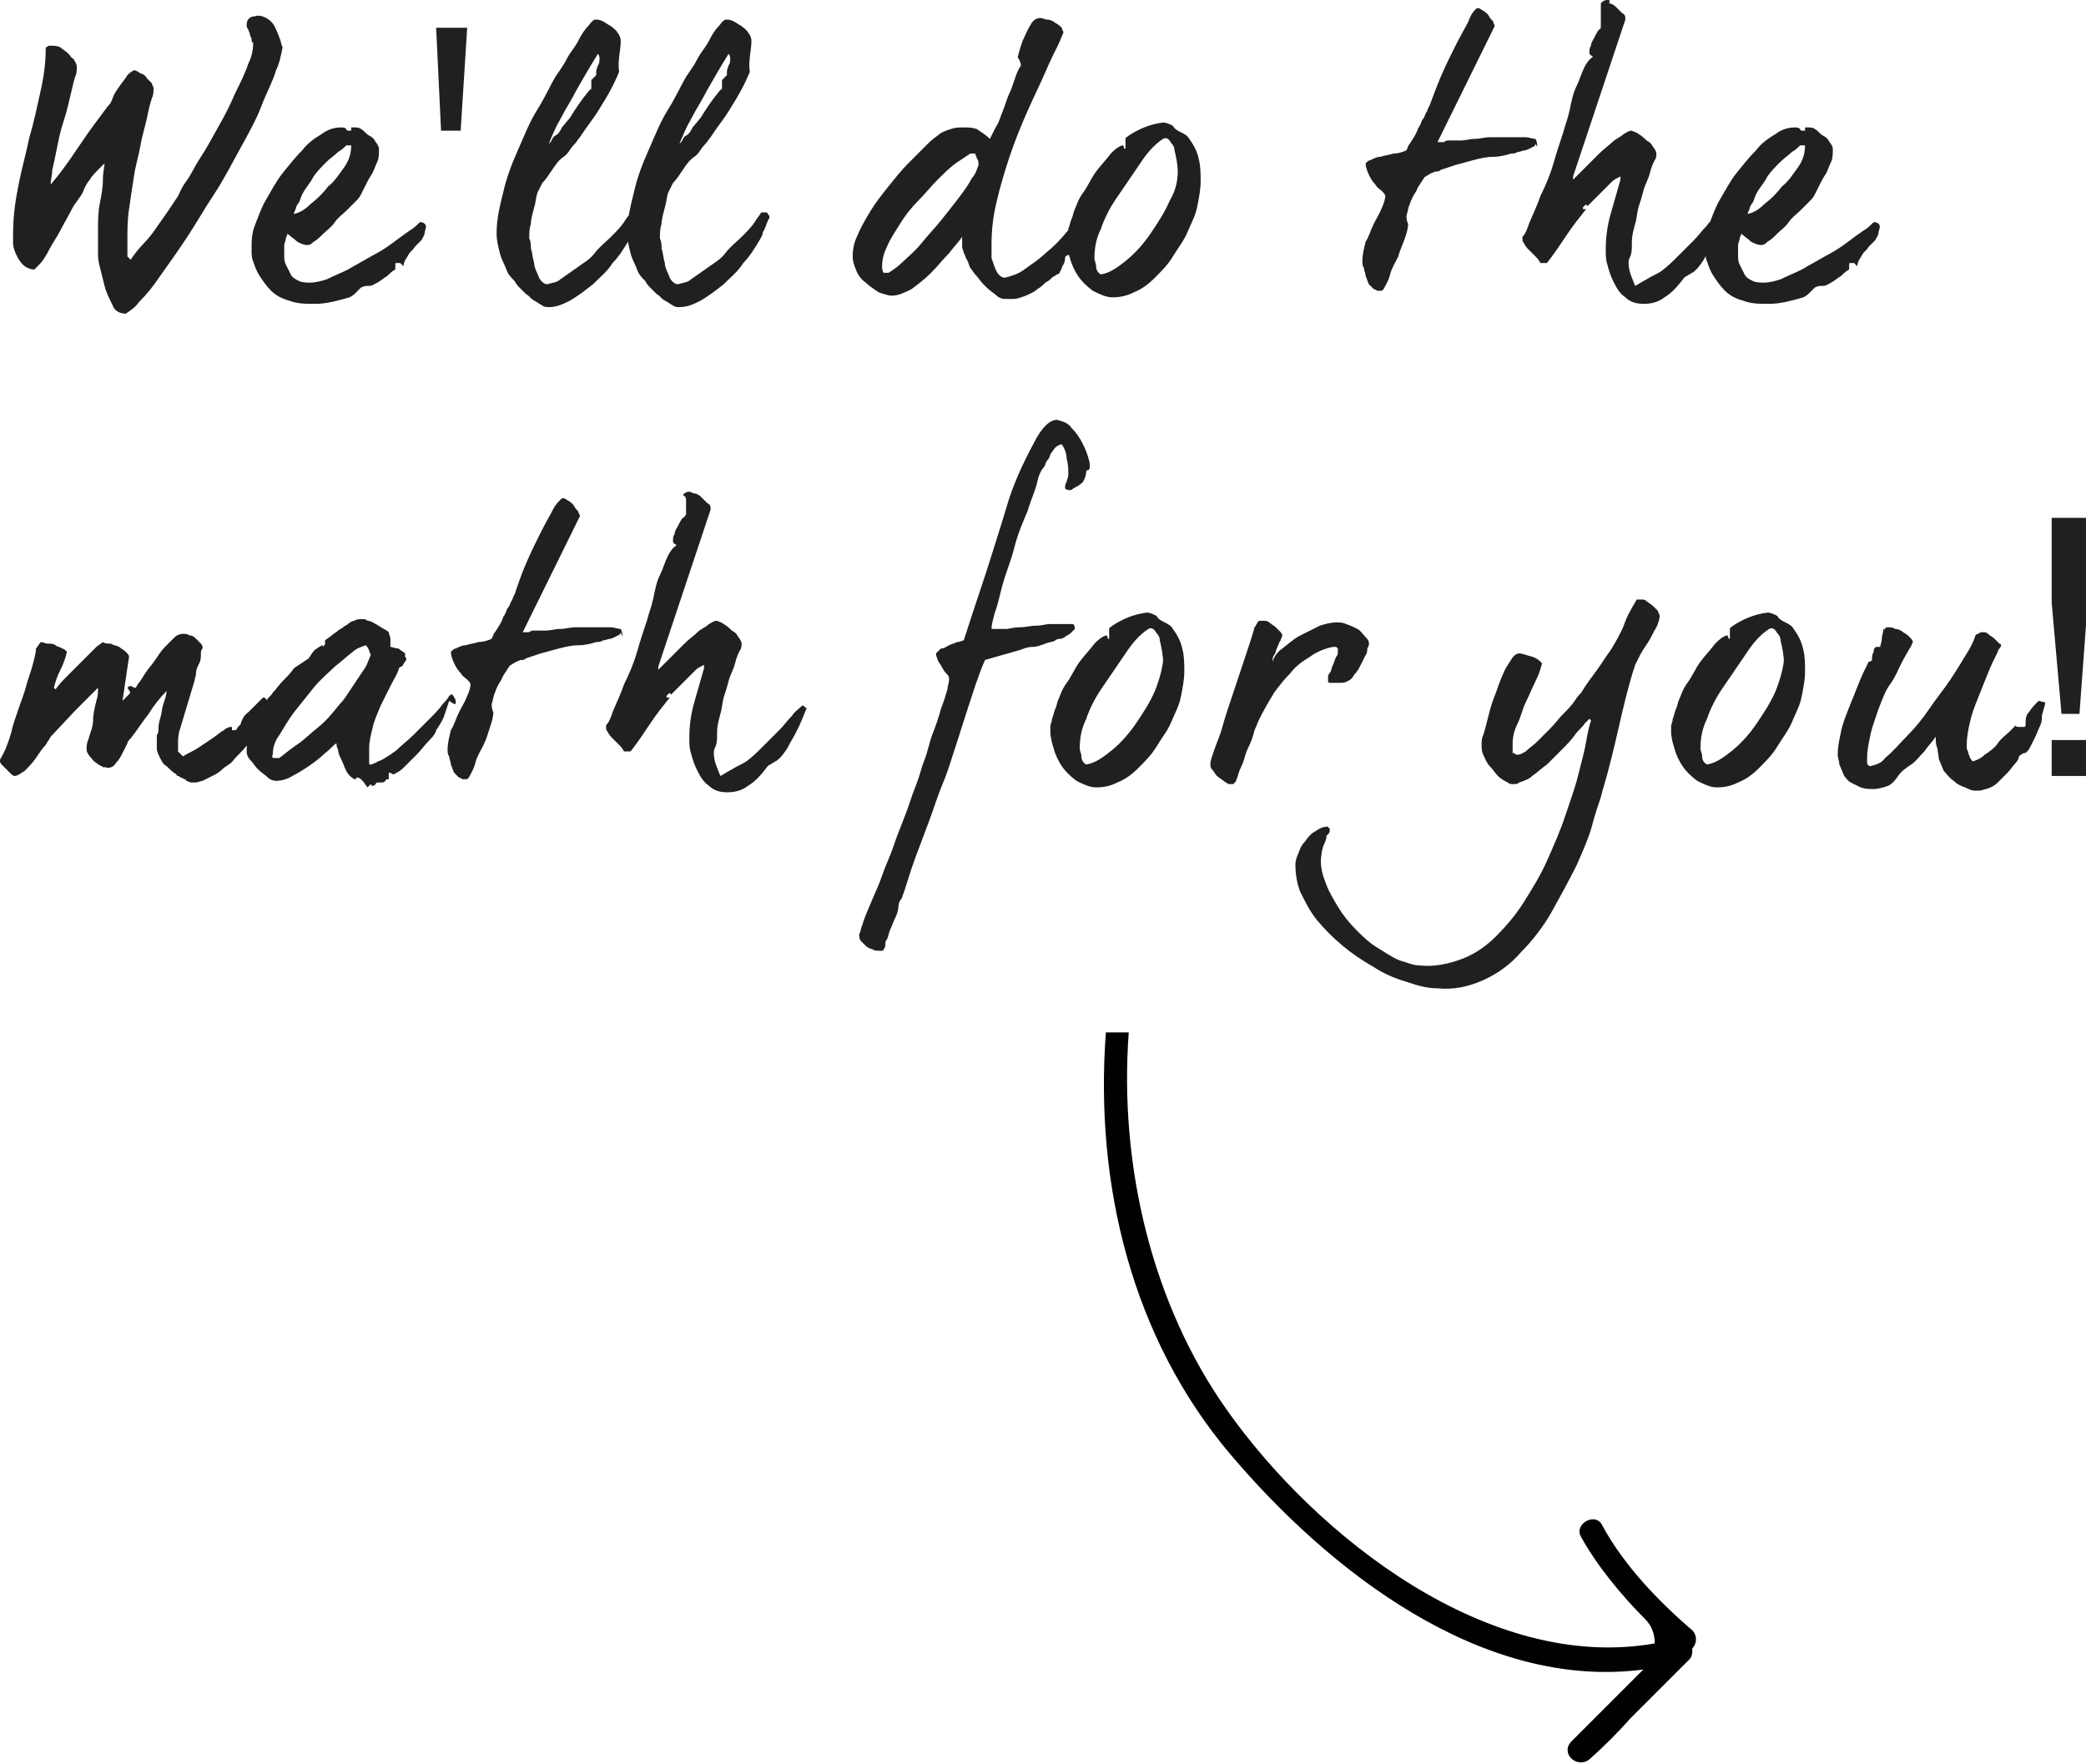
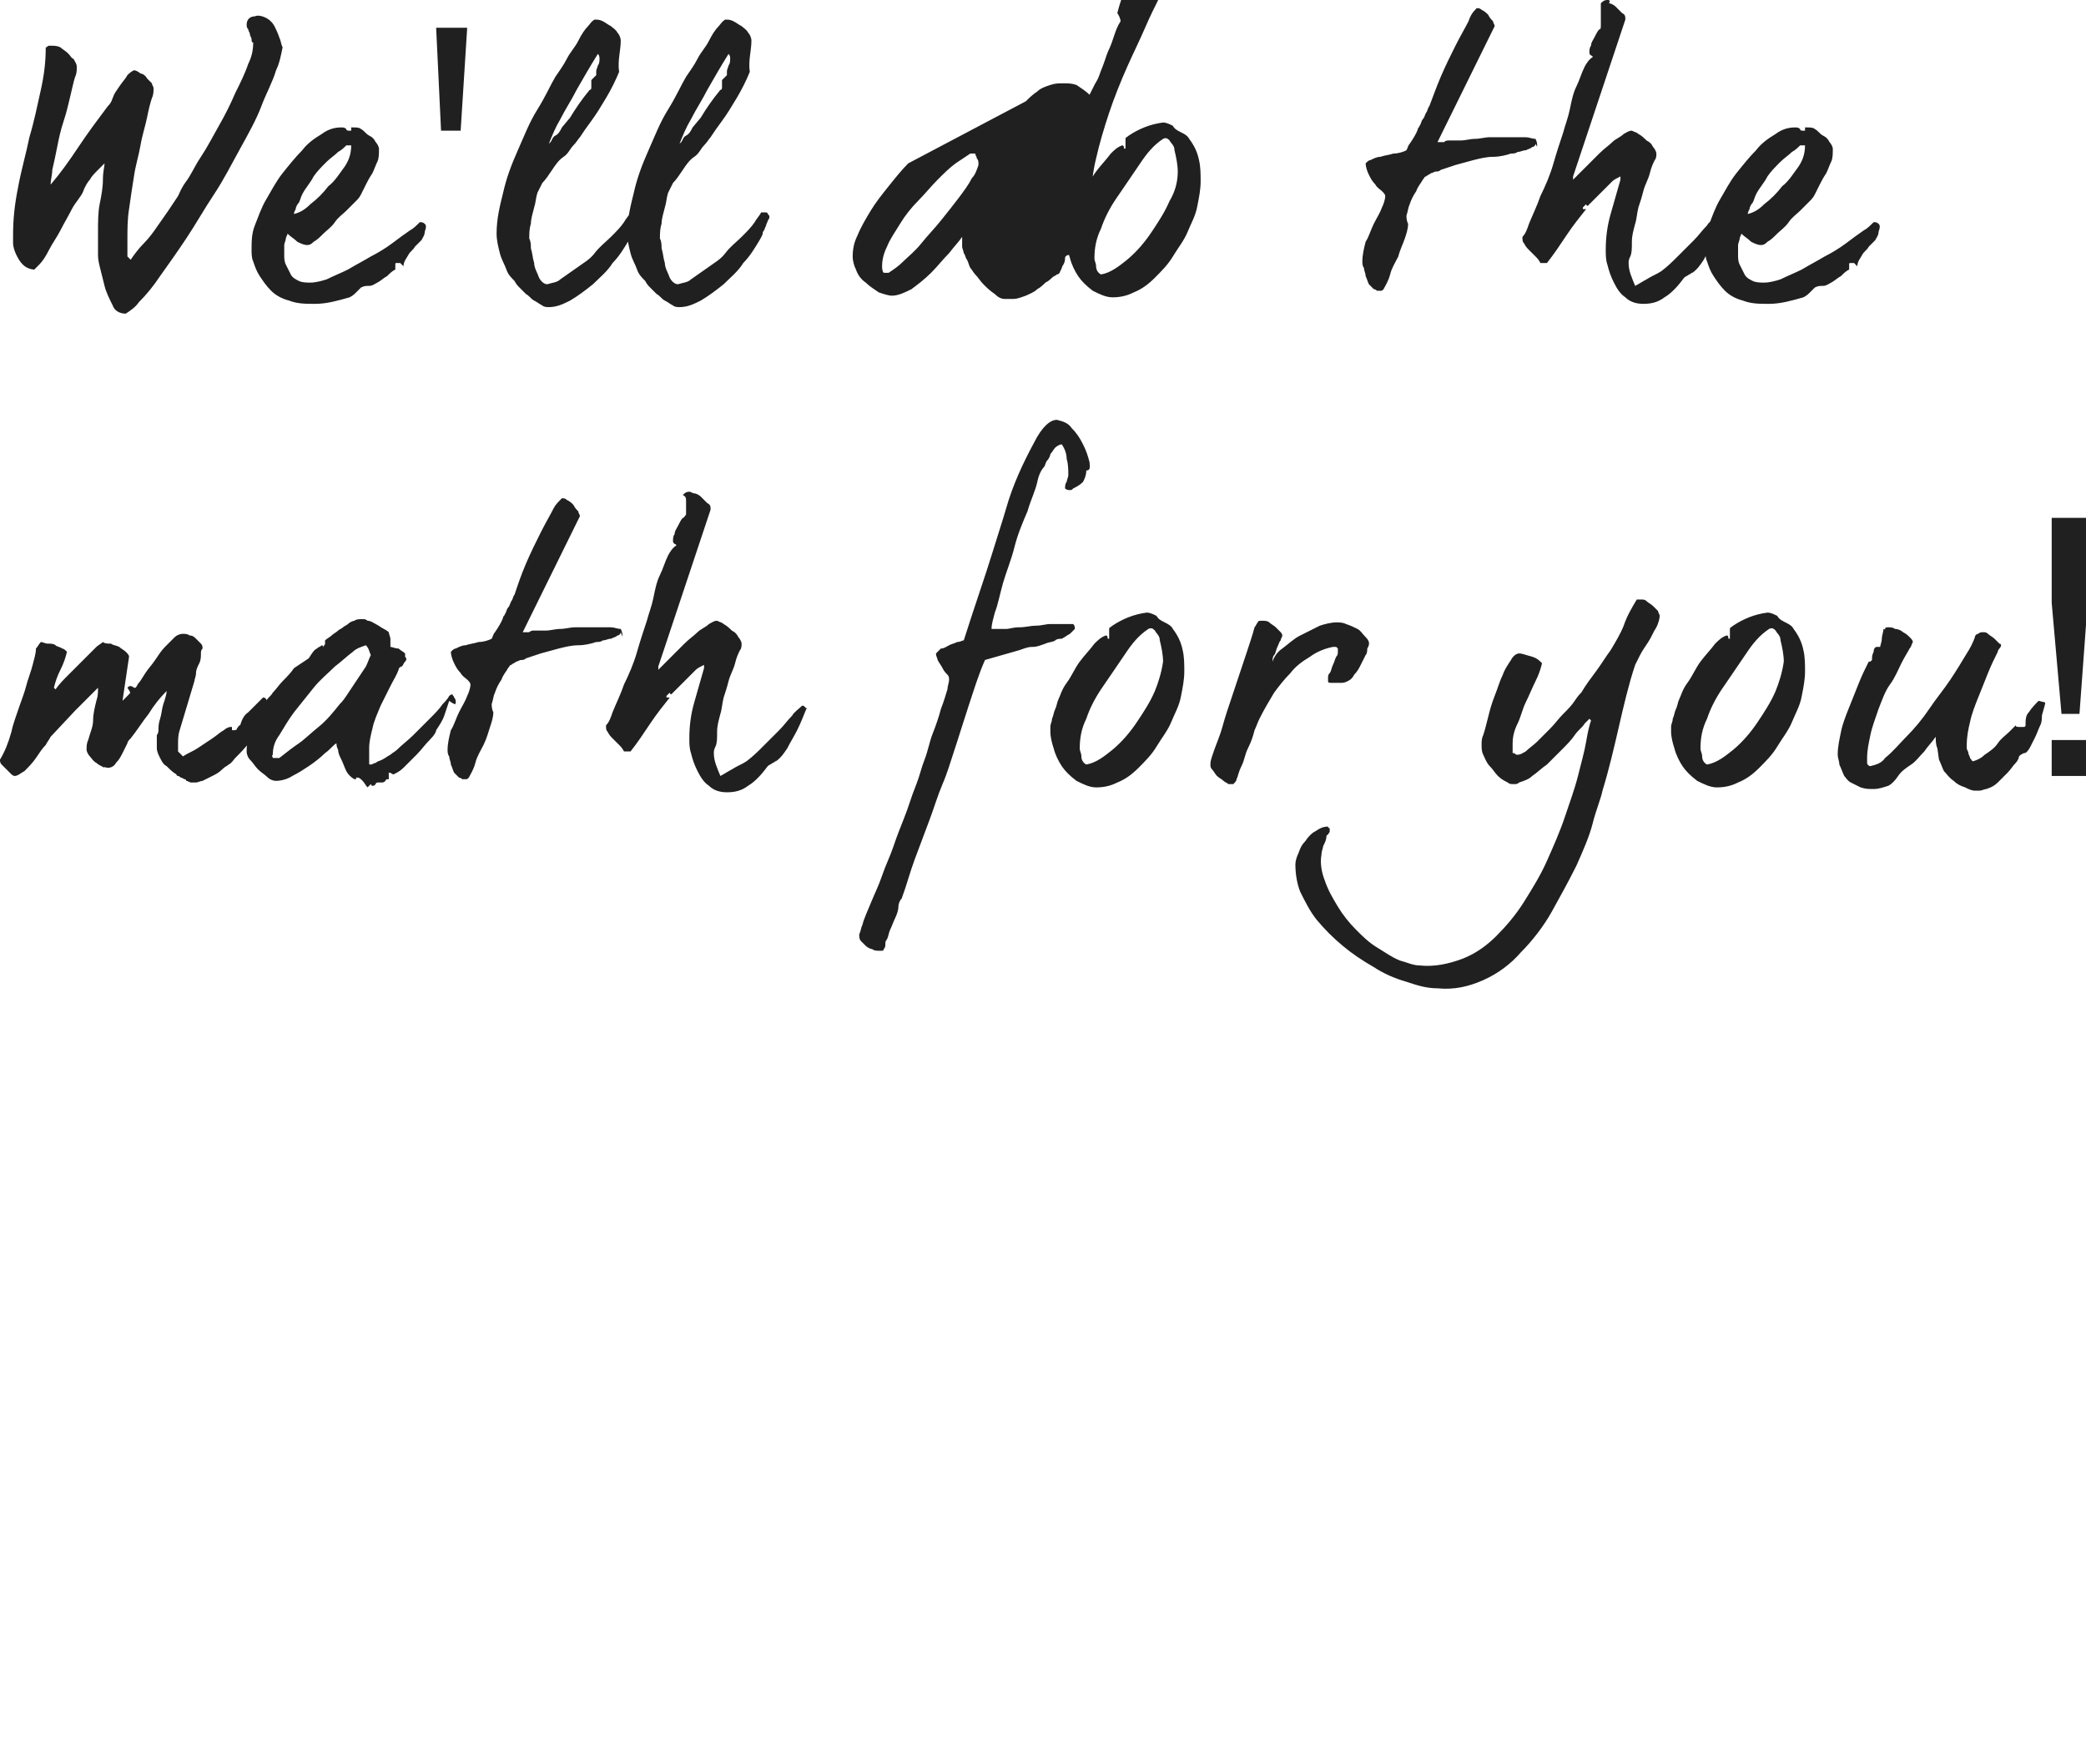
<svg xmlns="http://www.w3.org/2000/svg" width="127.7" height="108" viewBox="0 0 127.7 108">
-   <path d="M75.3 89c6 7.1 15.4 14.5 25.3 13.2l-4.4 4.4c-.7.7.3 1.7 1.1 1.1.9-.8 1.7-1.6 2.5-2.5l3.6-3.6c.2-.2.2-.4.2-.7.3-.3.3-.8 0-1.1-2.1-1.8-4.2-4-5.5-6.4-.4-.9-1.8-.1-1.3.7 1 1.8 2.5 3.6 3.9 5 .4.4.6.9.6 1.5-10.1 1.8-20.7-6.5-26.2-14.3-4.6-6.5-6.6-15-6-23.1h-1.4c-.7 9.3 1.6 18.7 7.6 25.8z" fill="#010101" />
-   <path d="M17.1 2.3c-.1-.3-.2-.5-.3-.7-.1-.2-.3-.4-.5-.5-.2-.1-.5-.2-.7-.1-.3 0-.5.2-.5.5 0 .1 0 .2.1.3 0 .1.1.2.1.3 0 .1.1.2.1.3 0 .1 0 .2.1.2 0 .5-.1.9-.3 1.3-.2.6-.5 1.2-.8 1.8-.3.7-.6 1.3-1 2s-.7 1.3-1.1 1.9-.6 1.1-.9 1.5-.4.7-.5.9l-.6.9-.7 1c-.2.3-.5.7-.8 1s-.6.7-.8 1l-.1-.1-.1-.1v-.6-.4c0-.6 0-1.3.1-1.9.1-.7.2-1.4.3-2 .1-.7.3-1.3.4-1.9s.3-1.2.4-1.7.2-.9.3-1.2c.1-.2.1-.4.1-.6 0-.1-.1-.2-.1-.3L9 4.8c-.1-.2-.3-.3-.4-.3-.1-.1-.3-.2-.4-.2-.2.1-.3.2-.4.3-.1.2-.3.4-.5.7s-.3.4-.4.7-.2.4-.3.5C6 7.3 5.4 8.1 4.8 9s-1.1 1.6-1.7 2.3c0-.3.1-.6.1-.9.1-.4.2-.9.3-1.4s.2-1 .4-1.6.3-1.1.4-1.5.2-.9.3-1.2c.1-.2.1-.4.1-.6 0-.2-.1-.3-.2-.5-.1 0-.2-.2-.3-.3-.2-.2-.4-.3-.5-.4-.2-.1-.4-.1-.5-.1H3c-.1 0-.1.1-.2.1 0 .9-.1 1.7-.3 2.6-.2.9-.4 1.9-.7 2.9-.2 1-.5 2-.7 3.1-.2 1-.3 1.9-.3 2.9v.5c0 .2.1.5.2.7.1.2.2.4.4.6.2.2.5.3.7.3l.3-.3c.2-.2.4-.5.6-.9s.5-.8.7-1.2.5-.9.7-1.3.6-.8.7-1.1.3-.6.4-.7c.1-.2.3-.4.5-.6l.4-.4c0 .2-.1.5-.1 1s-.1 1-.2 1.5-.1 1.1-.1 1.7v1.4c0 .1 0 .3.1.7l.3 1.2c.1.4.3.8.5 1.2.1.3.4.5.8.5.3-.2.6-.4.8-.7.5-.5.9-1 1.3-1.6.5-.7 1-1.4 1.6-2.3.6-.9 1.1-1.8 1.7-2.7s1.1-1.9 1.6-2.8 1-1.8 1.3-2.6.7-1.5.9-2.2c.2-.4.3-.9.4-1.4-.1-.2-.1-.4-.2-.6zM26 13.7c-.1-.1-.2-.1-.3-.1-.2.2-.4.4-.6.5-.3.2-.7.5-1.1.8-.4.3-.9.6-1.3.8-.5.3-.9.5-1.4.8-.4.2-.9.4-1.3.6-.3.1-.7.2-1 .2-.2 0-.5 0-.7-.1-.2-.1-.4-.2-.5-.4l-.3-.6c-.1-.2-.1-.4-.1-.6v-.2-.4c0-.1.1-.3.1-.4 0-.1.1-.2.1-.3.2.2.4.3.6.5.2.1.4.2.6.2.2 0 .3-.1.4-.2.2-.1.4-.3.6-.5s.5-.4.7-.7.5-.5.7-.7l.6-.6c.1-.1.2-.2.3-.4l.3-.6c.1-.2.2-.4.4-.7.1-.2.2-.5.3-.7.1-.2.1-.5.1-.8 0-.1-.1-.3-.2-.4-.1-.2-.2-.3-.4-.4-.2-.1-.3-.3-.5-.4-.1-.1-.3-.1-.5-.1h-.1V8h-.1c-.1 0-.2 0-.2-.1-.1-.1-.2-.1-.3-.1-.4 0-.8.1-1.2.4-.5.3-.9.6-1.2 1-.4.4-.8.9-1.2 1.4-.4.5-.7 1.1-1 1.6-.3.5-.5 1.1-.7 1.6-.2.5-.2 1-.2 1.5 0 .2 0 .5.1.7.1.3.2.6.4.9.2.3.4.6.7.9.3.3.7.5 1.1.6.5.2 1 .2 1.6.2.7 0 1.4-.2 2.1-.4.2-.1.3-.2.4-.3l.3-.3c.2-.1.3-.1.5-.1s.3-.1.5-.2.4-.3.6-.4c.2-.2.3-.3.5-.4v-.3c0-.1 0-.1.1-.1h.2l.2.2c0-.3.2-.5.3-.7.1-.2.3-.3.4-.5l.4-.4c.1-.2.2-.3.2-.5.1-.3.1-.4 0-.5zm-4.9-3.5c-.3.4-.6.9-1 1.2-.3.4-.7.8-1.1 1.1-.3.3-.6.5-1 .6 0-.1 0-.1.1-.3 0-.1.1-.3.2-.4.1-.2.1-.3.2-.5.2-.4.5-.7.7-1.1.2-.3.5-.6.8-.9.2-.2.5-.4.7-.6.2-.1.4-.3.5-.4h.3c0 .6-.2 1-.4 1.3zm5.6-8.5L27 8h1.2l.4-6.3h-1.9zm12.4 11.6c0-.1 0-.1-.1-.2 0-.1-.1-.1-.2-.1h-.2c-.1.2-.3.4-.4.6-.2.3-.5.6-.8.9-.3.3-.7.6-1 1s-.7.6-1.1.9c-.3.2-.7.5-1 .7-.2.2-.5.2-.8.3-.2 0-.4-.2-.5-.4-.1-.3-.3-.6-.3-.9-.1-.3-.1-.6-.2-.9 0-.2 0-.4-.1-.6 0-.3 0-.6.1-.9 0-.3.1-.6.2-1 .1-.3.1-.6.2-.9l.3-.6c.2-.2.4-.5.6-.8s.4-.6.7-.8.4-.5.6-.7.3-.4.4-.5c.2-.3.4-.6.7-1 .3-.4.6-.9.9-1.4.3-.5.6-1.1.8-1.6-.1-.7.1-1.3.1-1.9 0-.2-.1-.4-.2-.5-.1-.2-.3-.3-.4-.4-.2-.1-.3-.2-.5-.3-.2-.1-.3-.1-.5-.1-.2.1-.3.3-.4.4-.2.2-.4.5-.6.9s-.5.7-.7 1.1-.5.8-.7 1.1c-.3.5-.6 1.2-1.1 2s-.8 1.6-1.2 2.5c-.4.9-.7 1.7-.9 2.6-.2.8-.4 1.6-.4 2.5 0 .4.1.8.2 1.2.1.4.3.7.4 1 .1.3.3.5.5.7.1.2.2.3.3.4l.4.4c.2.1.3.3.5.4.2.1.3.2.5.3.1.1.3.1.4.1.5 0 .9-.2 1.3-.4.5-.3.9-.6 1.4-1 .4-.4.9-.8 1.2-1.3.4-.4.7-.9 1-1.4.1-.2.2-.3.2-.5.1-.1.1-.2.2-.4 0-.1.1-.2.1-.3.1-.1.1-.2.1-.2zm-2.4-9.7c0 .1 0 .3-.1.4 0 .1-.1.2-.1.4v.2l-.3.3v.4c0 .1 0 .2-.1.2-.5.6-.9 1.2-1.2 1.7l-.5.6c-.1.2-.2.4-.4.5s-.2.3-.3.4l-.1.1c.2-.5.4-1 .7-1.5.3-.6.7-1.2 1-1.8.4-.7.8-1.4 1.3-2.2.1.1.1.2.1.3zm10.4 9.7c0-.1 0-.1-.1-.2 0-.1-.1-.1-.2-.1h-.2c-.1.2-.3.4-.4.6-.2.3-.5.6-.8.9-.3.3-.7.6-1 1s-.7.6-1.1.9c-.3.2-.7.5-1 .7-.2.2-.5.2-.8.3-.2 0-.4-.2-.5-.4-.1-.3-.3-.6-.3-.9-.1-.3-.1-.6-.2-.9 0-.2 0-.4-.1-.6 0-.3 0-.6.1-.9 0-.3.1-.6.2-1 .1-.3.1-.6.2-.9l.3-.6c.2-.2.4-.5.6-.8s.4-.6.7-.8.4-.5.6-.7.3-.4.4-.5c.2-.3.4-.6.7-1 .3-.4.6-.9.9-1.4.3-.5.6-1.1.8-1.6-.1-.7.1-1.3.1-1.9 0-.2-.1-.4-.2-.5-.1-.2-.3-.3-.4-.4-.2-.1-.3-.2-.5-.3-.2-.1-.3-.1-.5-.1-.2.1-.3.3-.4.4-.2.2-.4.5-.6.9s-.5.7-.7 1.1-.5.8-.7 1.1c-.3.5-.6 1.2-1.1 2s-.8 1.6-1.2 2.5c-.4.9-.7 1.7-.9 2.6-.2.8-.4 1.6-.4 2.5 0 .4.1.8.2 1.2.1.4.3.7.4 1 .1.3.3.5.5.7.1.2.2.3.3.4l.4.4c.2.1.3.3.5.4.2.1.3.2.5.3.1.1.3.1.4.1.5 0 .9-.2 1.3-.4.5-.3.9-.6 1.4-1 .4-.4.9-.8 1.2-1.3.4-.4.7-.9 1-1.4.1-.2.2-.3.2-.5.1-.1.1-.2.2-.4 0-.1.1-.2.1-.3.1-.1.1-.2.1-.2zm-2.4-9.7c0 .1 0 .3-.1.4 0 .1-.1.2-.1.4v.2l-.3.3v.4c0 .1 0 .2-.1.2-.5.6-.9 1.2-1.2 1.7l-.5.6c-.1.2-.2.4-.4.5s-.2.3-.3.4l-.1.1c.2-.5.4-1 .7-1.5.3-.6.7-1.2 1-1.8.4-.7.8-1.4 1.3-2.2.1.1.1.2.1.3zm22.1 9.5c-.1-.1-.2-.2-.4-.2-.3.4-.6.8-1.1 1.3-.4.5-.8.9-1.3 1.3-.4.4-.9.7-1.3 1-.4.3-.8.4-1.2.5-.2 0-.4-.2-.5-.4-.1-.2-.2-.5-.3-.8v-.9c0-.8.1-1.7.3-2.5.2-.9.5-1.9.8-2.8.3-.9.7-1.9 1.1-2.8.4-.9.8-1.7 1.1-2.4.3-.7.6-1.3.8-1.7.1-.2.2-.5.3-.7 0-.1-.1-.2-.1-.3-.1-.1-.2-.2-.4-.3-.1-.1-.3-.2-.5-.2-.1 0-.3-.1-.4-.1-.3 0-.5.2-.6.4-.2.3-.3.6-.5 1-.1.3-.2.6-.3 1 .2.3.2.5.2.5-.2.3-.3.6-.4.9-.1.3-.2.6-.3.8-.1.2-.2.5-.3.8-.1.3-.2.5-.3.8s-.2.4-.3.6l-.3.6c-.2-.2-.5-.4-.8-.6-.3-.1-.5-.1-.8-.1-.3 0-.5 0-.8.1-.3.1-.6.2-.8.4-.3.2-.5.4-.7.6L55.6 10c-.4.4-.8.9-1.2 1.4-.4.5-.8 1-1.1 1.5-.3.5-.6 1-.8 1.5-.2.4-.3.8-.3 1.3 0 .3.1.6.2.8.1.3.3.6.6.8.2.2.5.4.8.6.3.1.6.2.8.2.4 0 .8-.2 1.2-.4.4-.3.8-.6 1.2-1 .4-.4.7-.8 1.1-1.2.3-.4.6-.7.8-1v.6c0 .1.1.3.1.4.1.1.1.3.2.4.1.2.1.3.2.5.1.1.2.3.3.4.2.2.3.4.5.6.2.2.4.4.7.6.2.2.4.3.6.3h.5c.3 0 .5-.1.8-.2.2-.1.5-.2.7-.4.2-.1.4-.3.5-.4.2-.1.3-.2.4-.3.1-.1.2-.1.3-.2.1 0 .2-.1.2-.2.1-.1.1-.3.2-.4.1-.2.1-.3.1-.4 0-.1.1-.2.3-.2.1 0 .2-.1.3-.2.1-.3.3-.5.4-.7s.2-.4.3-.5c.1-.1.2-.3.2-.4.1-.1.1-.3.1-.4.1-.2.1-.3 0-.3zm-7.3-2.2c-.2.4-.5.8-.8 1.2-.3.4-.7.9-1.1 1.4-.4.5-.8.9-1.2 1.4s-.8.8-1.1 1.1c-.3.3-.6.5-.9.7h-.3c-.1-.1-.1-.3-.1-.4 0-.4.1-.8.3-1.2.2-.5.5-.9.8-1.4.3-.5.7-1 1.1-1.4.4-.4.8-.9 1.2-1.3.4-.4.7-.7 1.1-1l.9-.6h.3c0 .1.1.2.1.3.1.1.1.2.1.4-.1.3-.2.6-.4.8zm9.6-2.6c-.1.1-.2.1-.2.2V9.1c-.1 0-.1 0-.1-.1 0 0 0-.1-.1-.1-.3.1-.5.3-.7.5-.3.4-.6.7-.9 1.1-.3.4-.5.9-.8 1.3s-.4.8-.5 1c-.1.2-.1.4-.2.6-.1.2-.1.4-.2.6 0 .2-.1.3-.1.5v.3c0 .3.1.7.2 1 .1.4.3.8.5 1.1.2.3.5.6.9.9.4.2.8.4 1.2.4.5 0 .9-.1 1.3-.3.5-.2.9-.5 1.3-.9s.8-.8 1.1-1.3c.3-.5.7-1 .9-1.5.2-.5.5-1 .6-1.6.1-.5.2-1 .2-1.5 0-.4 0-.9-.1-1.3-.1-.5-.3-.9-.6-1.3-.1-.2-.3-.3-.5-.4-.2-.1-.4-.2-.5-.4-.2-.1-.4-.2-.6-.2-.8.1-1.5.4-2.1.8zm2.5 4c-.3.7-.7 1.3-1.1 1.9-.4.6-.9 1.2-1.5 1.7-.5.4-1 .8-1.6.9-.2-.1-.3-.3-.3-.5s-.1-.3-.1-.5c0-.6.1-1.2.4-1.8.2-.6.5-1.2.9-1.8.4-.6.9-1.3 1.5-2.2.4-.6.8-1.1 1.4-1.5.2-.1.3 0 .4.1.1.2.3.3.3.6.1.4.2.9.2 1.3 0 .7-.2 1.3-.5 1.8zm22.5-3.4c0-.1 0-.2-.1-.4-.2 0-.4-.1-.6-.1h-2.2c-.3 0-.6.1-.9.1s-.6.1-.9.1h-.7c-.1 0-.2 0-.3.1H88l3.5-7.1c0-.1-.1-.2-.1-.3-.1-.1-.2-.2-.3-.4-.1-.1-.2-.2-.4-.3-.1-.1-.2-.1-.3-.1-.3.3-.4.5-.5.8-.2.4-.5.9-.8 1.5s-.6 1.2-.9 1.9-.5 1.3-.7 1.8c-.1.1-.1.3-.2.4-.1.2-.1.3-.2.4-.1.1-.1.3-.2.4 0 .1-.1.1-.1.2-.1.3-.3.6-.5.9-.1.1-.1.2-.2.4-.2.1-.5.2-.8.2-.3.1-.5.1-.8.2-.2 0-.4.1-.6.2-.1 0-.2.1-.3.2 0 .2.1.5.2.7.1.2.2.4.4.6.1.2.3.3.4.4.1.1.2.2.2.3 0 .2-.1.5-.2.7-.1.3-.3.6-.5 1s-.3.8-.5 1.1c-.1.4-.2.8-.2 1.2 0 .1 0 .3.1.4 0 .2.1.3.1.5.1.2.1.3.2.5l.3.3s.1 0 .2.1h.2c.1 0 .1 0 .2-.1.1-.2.3-.5.4-.9s.3-.7.5-1.1c.1-.4.3-.8.4-1.1.1-.3.2-.6.2-.9-.1-.2-.1-.4-.1-.5.1-.3.1-.5.2-.7.1-.3.2-.5.4-.8.1-.3.3-.5.4-.7.1-.1.1-.2.2-.2.1-.1.2-.1.3-.2.1 0 .2-.1.3-.1.1 0 .2 0 .3-.1l.9-.3c.4-.1.7-.2 1.1-.3s.8-.2 1.2-.2.8-.1 1.1-.2c.1 0 .3 0 .4-.1.2 0 .3-.1.5-.1.2-.1.3-.1.4-.2.1 0 .2-.1.2-.2.1.2.1.2.1.1zm11.2 4.4c-.1-.1-.1-.1-.2-.1-.2.2-.5.4-.6.6-.3.3-.5.6-.8.9l-1 1c-.3.3-.6.6-1 .9-.3.2-.6.3-.9.5-.2.1-.5.3-.7.4-.2-.5-.4-.9-.4-1.4 0-.1 0-.2.1-.4s.1-.5.1-.9.1-.7.2-1.1c.1-.3.1-.6.2-1 .1-.3.2-.6.3-1s.3-.7.4-1.1.2-.6.3-.8c.1-.1.1-.3.1-.4 0-.1-.1-.3-.2-.4-.1-.2-.2-.3-.4-.4-.1-.1-.3-.3-.5-.4-.1-.1-.2-.1-.4-.2-.2 0-.3.1-.5.2-.2.2-.5.3-.7.5-.2.2-.5.4-.8.7l-.7.7-.6.6-.3.3v-.1-.1l3.2-9.6c0-.2 0-.3-.2-.4l-.4-.4c-.1-.1-.3-.2-.4-.2.1-.2 0-.2-.1-.2-.2 0-.3.1-.4.2v1.3c0 .2 0 .3-.1.3-.1.1-.2.3-.3.5-.1.2-.2.3-.2.5-.1.1-.1.3-.1.4 0 .1 0 .1.1.2 0 0 .1 0 .1.1-.2.1-.4.4-.5.6-.2.4-.3.8-.5 1.2-.2.4-.3.9-.4 1.4-.1.5-.3 1-.4 1.4-.2.6-.4 1.2-.6 1.9s-.5 1.4-.8 2c-.2.6-.5 1.2-.7 1.7-.1.3-.2.6-.4.8 0 .2 0 .3.1.4.1.2.2.3.3.4l.4.4c.1.1.2.2.3.4h.4c.4-.5.8-1.1 1.2-1.7.4-.6.8-1.1 1.2-1.6h-.2v-.1l.1-.1.1-.1s0 .1.1.1l.3-.3.6-.6.6-.6c.1-.1.3-.2.5-.3v.2l-.6 2.1c-.2.7-.3 1.4-.3 2.2 0 .3 0 .6.1.9.1.4.2.7.4 1.1.2.4.4.7.7.9.3.3.7.4 1.1.4.5 0 .9-.1 1.3-.4.5-.3.9-.8 1.2-1.2.1-.1.2-.1.3-.2.1 0 .1-.1.2-.1.3-.2.5-.5.7-.8.2-.4.4-.7.6-1.1.2-.4.4-.9.6-1.4-.1.1-.1 0-.2-.1zm9.7.4c-.1-.1-.2-.1-.3-.1-.2.2-.4.4-.6.5-.3.2-.7.5-1.1.8-.4.3-.9.6-1.3.8-.5.3-.9.5-1.4.8-.4.2-.9.4-1.3.6-.3.1-.7.2-1 .2-.2 0-.5 0-.7-.1-.2-.1-.4-.2-.5-.4l-.3-.6c-.1-.2-.1-.4-.1-.6v-.2-.4c0-.1.1-.3.1-.4 0-.1.1-.2.1-.3.2.2.4.3.6.5.2.1.4.2.6.2.2 0 .3-.1.4-.2.2-.1.4-.3.6-.5s.5-.4.7-.7.5-.5.7-.7l.6-.6c.1-.1.2-.2.3-.4l.3-.6c.1-.2.2-.4.4-.7.1-.2.2-.5.3-.7.1-.2.1-.5.1-.8 0-.1-.1-.3-.2-.4-.1-.2-.2-.3-.4-.4-.2-.1-.3-.3-.5-.4-.1-.1-.3-.1-.5-.1h-.1V8h-.1c-.1 0-.2 0-.2-.1-.1-.1-.2-.1-.3-.1-.4 0-.8.1-1.2.4-.5.3-.9.6-1.2 1-.4.4-.8.9-1.2 1.4-.4.5-.7 1.1-1 1.6-.3.5-.5 1.1-.7 1.6-.2.5-.2 1-.2 1.5 0 .2 0 .5.1.7.1.3.2.6.4.9.2.3.4.6.7.9.3.3.7.5 1.1.6.5.2 1 .2 1.6.2.7 0 1.4-.2 2.1-.4.2-.1.3-.2.4-.3l.3-.3c.2-.1.3-.1.5-.1s.3-.1.5-.2.4-.3.6-.4c.2-.2.3-.3.5-.4v-.3c0-.1 0-.1.1-.1h.2l.2.2c0-.3.2-.5.3-.7.1-.2.3-.3.4-.5l.4-.4c.1-.2.2-.3.2-.5.1-.3.1-.4 0-.5zm-4.9-3.5c-.3.4-.6.9-1 1.2-.3.4-.7.8-1.1 1.1-.3.3-.6.5-1 .6 0-.1 0-.1.1-.3 0-.1.1-.3.2-.4.1-.2.1-.3.2-.5.2-.4.5-.7.7-1.1.2-.3.5-.6.8-.9.2-.2.5-.4.7-.6.2-.1.4-.3.5-.4h.3c0 .6-.2 1-.4 1.3zM16.3 42.8c-.1-.1-.1-.1-.2-.1l-.9.9c-.3.2-.4.5-.5.8-.1 0-.1.1-.2.2 0 .1-.1.1-.2.1h-.1v-.1-.1h-.1c-.1 0-.3.1-.4.2-.2.1-.4.3-.7.5l-.9.6c-.3.2-.6.3-.9.5l-.3-.3v-.4c0-.3 0-.6.1-.9.1-.3.2-.7.3-1 .1-.3.2-.7.3-1 .1-.3.2-.7.3-1 0-.1.1-.3.1-.5s.1-.4.2-.6.1-.4.1-.6c0-.1 0-.2.1-.3 0-.1 0-.2-.1-.3l-.3-.3c-.1-.1-.2-.2-.4-.2-.1-.1-.3-.1-.4-.1-.2 0-.4.1-.5.2l-.6.6c-.2.2-.4.5-.6.8-.2.3-.4.5-.6.8s-.3.5-.4.6c-.1.1-.1.2-.2.3h-.1S8.1 42 8 42s-.1 0-.2.1c.2.3.2.3.1.4l-.2.2-.2.2.4-2.7c0-.1-.1-.2-.2-.3-.1-.1-.3-.2-.4-.3-.2-.1-.4-.1-.5-.2-.2 0-.4 0-.5-.1-.1.1-.3.2-.4.3l-.7.7-1 1c-.3.3-.6.6-.8.9l-.1-.1c.1-.4.2-.7.4-1.1s.3-.7.4-1.1c-.1-.1-.2-.2-.3-.2-.1-.1-.3-.1-.4-.2-.1-.1-.3-.1-.5-.1-.1 0-.3-.1-.4-.1-.1.1-.2.3-.3.4 0 .3-.1.6-.2 1s-.3.9-.4 1.3-.3.9-.4 1.2c-.2.6-.4 1.1-.5 1.6-.2.7-.4 1.2-.7 1.7 0 .1 0 .2.1.3l.3.3.3.3c.1.1.2.1.2.1.2 0 .4-.2.6-.3.2-.2.5-.5.7-.8.2-.3.4-.6.6-.8.1-.2.2-.3.3-.5l1.5-1.6L6 42.1c0 .3 0 .5-.1.8-.1.4-.2.8-.2 1.2s-.2.8-.3 1.2c-.1.2-.1.4-.1.6 0 .1.1.3.2.4.1.1.2.3.4.4.1.1.3.2.5.3-.1-.1.1 0 .2 0 .2 0 .4-.1.5-.3.2-.2.3-.4.4-.6l.3-.6c0-.1.1-.2.2-.3.4-.5.7-1 1.1-1.5.3-.5.7-1 1.1-1.4 0 .2-.1.5-.2.8s-.1.6-.2.9-.1.5-.1.7-.1.3-.1.3v.8c0 .2.1.4.2.6.1.2.2.4.4.5.2.2.4.4.6.5 0 0 0 .1.1.1s.1.1.2.1l.2.1s.1 0 .1.1c.1 0 .2.1.3.1h.3c.1 0 .3-.1.4-.1l.6-.3c.2-.1.4-.2.6-.4s.3-.2.4-.3c.2-.1.3-.3.4-.4.3-.3.6-.6.9-1l.9-1.2c.2-.3.4-.7.4-1.1-.2-.1-.3-.2-.3-.3zm11.6.2c0-.1 0-.2-.1-.3 0-.1-.1-.1-.1-.2 0 0-.1 0-.2.1-.1.2-.3.4-.4.5-.2.3-.5.6-.8.9l-1 1c-.3.3-.7.6-1 .9-.1.1-.3.2-.4.3-.2.1-.3.2-.5.3s-.3.1-.4.2c-.1 0-.2.1-.3.1-.1 0-.1 0-.1-.1v-.9c0-.4.1-.8.2-1.2.1-.5.3-.9.5-1.4l.6-1.2c.2-.4.4-.7.5-1 0-.1.1-.2.2-.2.1-.1.1-.2.2-.3.1-.1.1-.2 0-.3V40c-.1-.1-.3-.2-.4-.3-.2 0-.4-.1-.5-.1v-.5c0-.1-.1-.3-.1-.4 0 0-.1-.1-.3-.2s-.3-.2-.5-.3-.3-.2-.5-.2c-.1-.1-.2-.1-.3-.1-.2 0-.4 0-.5.1-.1 0-.3.1-.4.2-.1.1-.2.1-.3.2-.1.1-.2.1-.3.2-.1.1-.3.2-.4.3-.1.1-.3.2-.4.3v.2c0 .1-.1.1-.1.2s0-.1-.1-.1c-.1.1-.2.1-.3.2-.2.1-.3.3-.5.6l-.9.6c-.2.3-.5.6-.7.8s-.4.5-.6.7c-.1.2-.3.3-.4.5-.3.5-.6 1.1-.9 1.6-.2.5-.3 1-.3 1.5 0 .2.1.4.2.5.2.2.3.4.5.6.2.2.4.3.6.5.1.1.3.2.5.2.3 0 .7-.1 1-.3.4-.2.7-.4 1-.6.3-.2.7-.5 1-.8.3-.2.5-.5.7-.6 0 .1 0 .2.1.4 0 .2.1.4.2.6.1.2.2.5.3.7.1.2.3.4.5.5h.1v-.1h.1c.1 0 .2.1.3.2.1.1.2.3.3.4V48v.2l.2-.2s.1.1 0 .1h.1c.1 0 .1 0 .2-.1 0-.1.1-.1.2-.1h.2c.1 0 .2-.1.2-.1 0-.1.1-.1.2-.1v-.2-.2h.1s.1.1.2.1c.2-.1.4-.2.6-.4l.8-.8c.3-.3.5-.6.8-.9s.4-.5.4-.6c.2-.3.4-.6.5-.9l.3-.9c.4.3.4.2.4.1zm-5.5-2.2l-.6.9-.6.9c-.2.3-.3.4-.4.5-.4.5-.8 1-1.3 1.4-.5.4-.9.8-1.2 1s-.7.5-1.2.9h-.4c0-.1-.1-.1 0-.2 0-.4.1-.8.4-1.2.3-.5.6-1 .9-1.4l1.2-1.5c.4-.5.9-.9 1.3-1.3.4-.3.7-.6 1.1-.9.2-.2.5-.3.8-.4.2.2.2.4.3.6-.1.2-.2.5-.3.7zm15.7-1.9c0-.1 0-.2-.1-.4-.2 0-.4-.1-.6-.1h-2.2c-.3 0-.6.1-.9.1s-.6.1-.9.1h-.7c-.1 0-.2 0-.3.1H32l3.5-7.1c0-.1-.1-.2-.1-.3-.1-.1-.2-.2-.3-.4-.1-.1-.2-.2-.4-.3-.1-.1-.2-.1-.3-.1-.2.2-.4.4-.5.6-.2.4-.5.9-.8 1.5s-.6 1.2-.9 1.9c-.3.7-.5 1.3-.7 1.9-.1.1-.1.3-.2.4-.1.2-.1.3-.2.4-.1.1-.1.3-.2.4 0 .1-.1.1-.1.2-.1.3-.3.6-.5.9-.1.1-.1.2-.2.4-.2.1-.5.2-.8.2-.3.1-.5.1-.8.2-.2 0-.4.1-.6.2-.1 0-.2.1-.3.2 0 .2.1.5.2.7.1.2.2.4.4.6.1.2.3.3.4.4.1.1.2.2.2.3 0 .2-.1.5-.2.7-.1.3-.3.6-.5 1s-.3.8-.5 1.1c-.1.4-.2.8-.2 1.2 0 .1 0 .3.1.4 0 .2.1.3.1.5.1.2.1.3.2.5l.3.3s.1 0 .2.1h.2c.1 0 .1 0 .2-.1.1-.2.3-.5.4-.9s.3-.7.5-1.1.3-.8.4-1.1c.1-.3.2-.6.2-.9-.1-.2-.1-.4-.1-.5.1-.3.1-.5.2-.7.1-.3.2-.5.4-.8.1-.3.3-.5.4-.7.1-.1.1-.2.2-.2.1-.1.2-.1.3-.2.1 0 .2-.1.3-.1.1 0 .2 0 .3-.1l.9-.3c.4-.1.7-.2 1.1-.3s.8-.2 1.2-.2.8-.1 1.1-.2c.1 0 .3 0 .4-.1.2 0 .3-.1.5-.1.2-.1.3-.1.4-.2.1 0 .2-.1.2-.2.1.3.1.3.1.2zm11.2 4.4c-.1-.1-.1-.1-.2-.1-.2.2-.5.4-.6.6-.3.3-.5.6-.8.9l-1 1c-.3.3-.6.6-1 .9-.3.2-.6.3-.9.5-.2.1-.5.3-.7.4-.2-.5-.4-.9-.4-1.4 0-.1 0-.2.1-.4s.1-.5.1-.9.1-.7.2-1.1c.1-.3.1-.6.2-1 .1-.3.2-.6.3-1s.3-.7.4-1.1.2-.6.3-.8c.1-.1.1-.3.1-.4 0-.1-.1-.3-.2-.4-.1-.2-.2-.3-.4-.4-.1-.1-.3-.3-.5-.4-.1-.1-.2-.1-.4-.2-.2 0-.3.1-.5.2-.2.2-.5.3-.7.5-.2.2-.5.4-.8.7l-.7.7-.6.6-.3.3v-.1-.1l3.2-9.6c0-.2 0-.3-.2-.4l-.4-.4c-.1-.1-.3-.2-.4-.2-.1 0-.2-.1-.3-.1-.2 0-.3.1-.4.2.2.1.2.2.2.4v.8c-.1.1-.1.2-.2.2-.1.1-.2.3-.3.5-.1.2-.2.3-.2.5-.1.1-.1.3-.1.4 0 .1 0 .1.1.2 0 0 .1 0 .1.1-.2.1-.4.4-.5.6-.2.4-.3.8-.5 1.2-.2.4-.3.9-.4 1.4s-.3 1-.4 1.4c-.2.6-.4 1.2-.6 1.9s-.5 1.4-.8 2c-.2.6-.5 1.2-.7 1.7-.1.3-.2.6-.4.8 0 .2 0 .3.1.4.1.2.2.3.3.4l.4.4c.1.1.2.2.3.4h.4c.4-.5.8-1.1 1.2-1.7.4-.6.8-1.1 1.2-1.6h-.2v-.1l.1-.1.1-.1s0 .1.1.1l.3-.3.6-.6.6-.6c.1-.1.3-.2.5-.3v.2l-.6 2.1c-.2.7-.3 1.4-.3 2.2 0 .3 0 .6.1.9.1.4.2.7.4 1.1.2.4.4.7.7.9.3.3.7.4 1.1.4.5 0 .9-.1 1.3-.4.5-.3.9-.8 1.2-1.2.1-.1.2-.1.3-.2.1 0 .1-.1.2-.1.3-.2.5-.5.7-.8.2-.4.4-.7.6-1.1.2-.4.4-.9.6-1.4 0 .2 0 .1-.1 0zm17.4-15c-.1-.4-.2-.7-.4-1.1-.2-.4-.4-.7-.7-1-.2-.3-.5-.4-.9-.5-.4 0-.9.4-1.4 1.4-.7 1.3-1.3 2.6-1.7 4-.2.7-.5 1.6-.9 2.9s-1 3-1.7 5.2c-.1 0-.2.1-.4.1-.2.1-.3.1-.5.2s-.3.2-.5.2l-.3.3c0 .2.1.3.1.4.1.2.2.3.3.5s.2.3.3.4c.1.1.1.2.1.3 0 .2-.1.4-.1.6-.1.3-.2.7-.4 1.2-.1.4-.3 1-.5 1.5s-.3 1.1-.5 1.6-.3 1-.5 1.5-.3.8-.4 1.1c-.1.3-.2.6-.4 1.1s-.4 1-.6 1.6-.5 1.2-.7 1.8-.5 1.2-.7 1.7-.4.9-.5 1.3c-.1.2-.1.4-.2.6 0 .1 0 .3.1.4l.3.3c.1.1.3.2.4.2.1.1.3.1.4.1h.2c.1 0 .1-.1.1-.1.1-.1.1-.2.1-.3 0-.1 0-.2.1-.3.1-.2.1-.4.2-.6.1-.2.2-.5.3-.7s.2-.5.2-.7.1-.4.2-.5c.3-.8.5-1.6.8-2.4l.9-2.4c.3-.8.5-1.5.8-2.2s.5-1.4.7-2c.3-.9.6-1.9.9-2.8.3-.9.6-1.9 1-2.8l2.1-.6c.3-.1.5-.2.8-.2s.5-.1.8-.2c.2-.1.5-.1.6-.2s.3-.1.4-.1c.2-.1.3-.2.5-.3l.3-.3c0-.1 0-.2-.1-.3h-1.4c-.3 0-.5.1-.9.1-.3 0-.6.1-1 .1s-.6.1-.8.1H60.7c0-.3.1-.6.2-1 .2-.5.3-1.1.5-1.8s.5-1.4.7-2.2.5-1.5.8-2.2c.2-.7.5-1.3.6-1.8s.3-.8.4-.9.1-.3.2-.4.2-.3.2-.4c.1-.1.2-.3.3-.4.1-.1.3-.2.4-.2.2.3.3.6.3.9.1.3.1.7.1 1 0 .1-.1.3-.1.4-.1.1-.1.3-.1.4.1.1.2.1.3.1.1 0 .1 0 .2-.1.2-.1.4-.2.6-.4.1-.2.2-.4.2-.7.3 0 .2-.3.2-.5zm1.4 10c-.1.1-.2.1-.2.2V39.1c-.1 0-.1 0-.1-.1 0 0 0-.1-.1-.1-.3.1-.5.3-.7.5-.3.4-.6.7-.9 1.1-.3.4-.5.9-.8 1.3s-.4.8-.5 1c-.1.2-.1.4-.2.6-.1.2-.1.4-.2.6 0 .2-.1.3-.1.5v.3c0 .3.1.7.2 1 .1.4.3.8.5 1.1.2.3.5.6.9.9.4.2.8.4 1.2.4.5 0 .9-.1 1.3-.3.5-.2.9-.5 1.3-.9s.8-.8 1.1-1.3c.3-.5.7-1 .9-1.5.2-.5.5-1 .6-1.6.1-.5.2-1 .2-1.5 0-.4 0-.9-.1-1.3-.1-.5-.3-.9-.6-1.3-.1-.2-.3-.3-.5-.4-.2-.1-.4-.2-.5-.4-.2-.1-.4-.2-.6-.2-.8.1-1.5.4-2.1.8zm2.6 4c-.3.7-.7 1.3-1.1 1.9-.4.6-.9 1.2-1.5 1.7-.5.4-1 .8-1.6.9-.2-.1-.3-.3-.3-.5s-.1-.3-.1-.5c0-.6.1-1.2.4-1.8.2-.6.5-1.2.9-1.8.4-.6.9-1.3 1.5-2.2.4-.6.8-1.1 1.4-1.5.2-.1.3 0 .4.1.1.2.3.3.3.6.1.4.2.9.2 1.3-.1.7-.3 1.3-.5 1.8zM83.6 39c-.2-.2-.3-.4-.5-.5-.2-.1-.4-.2-.7-.3-.2-.1-.4-.1-.6-.1-.3 0-.7.1-1 .2l-1.2.6c-.4.2-.7.5-1.1.8-.3.2-.5.5-.6.8 0-.1 0-.3.1-.4.1-.1.1-.3.2-.5s.1-.3.2-.4c0-.1.1-.2.1-.3 0-.1-.1-.2-.1-.2l-.3-.3c-.1-.1-.3-.2-.4-.3-.1-.1-.3-.1-.4-.1-.2 0-.3 0-.3.1-.1.1-.1.2-.2.3-.1.4-.3 1-.5 1.6l-.6 1.8-.6 1.8c-.2.6-.3 1.1-.5 1.6s-.3.8-.4 1.1-.1.4-.1.5c0 .1 0 .2.1.3.1.1.2.3.3.4.1.1.3.2.4.3.1.1.2.1.3.2h.3c.1-.1.2-.2.2-.3.1-.2.1-.4.3-.8s.2-.7.4-1.1.3-.7.4-1.1c.1-.2.2-.5.3-.7.3-.6.6-1.1.9-1.6.3-.4.6-.8 1-1.2.3-.4.7-.7 1.2-1 .4-.3.9-.5 1.4-.6h.2l.1.1v.2c0 .1 0 .2-.1.3-.1.2-.1.3-.2.5s-.1.4-.2.5-.1.2-.1.3v.2c0 .1.1.1.2.1h.6c.1 0 .2 0 .4-.1s.3-.2.4-.4c.2-.2.3-.4.4-.6l.3-.6c.1-.1.1-.3.1-.4.2-.3.1-.5-.1-.7zm17.9-1.6l-.3-.3c-.1-.1-.3-.2-.4-.3-.1-.1-.2-.1-.3-.1h-.3c-.3.5-.6 1-.8 1.6-.2.5-.5 1-.8 1.5-.3.4-.6.9-.9 1.3-.3.4-.6.8-.9 1.3-.1.1-.2.2-.4.5s-.4.5-.7.8-.5.6-.8.9l-.8.8c-.2.2-.5.4-.7.6-.2.1-.3.2-.5.2-.1 0-.1 0-.2-.1h-.1v-.6c0-.4.1-.8.3-1.2.2-.4.3-.9.5-1.3s.4-.9.6-1.3c.2-.4.3-.7.4-1.1-.2-.2-.3-.3-.6-.4-.4-.1-.6-.2-.8-.2-.2 0-.4.2-.5.4-.2.3-.4.6-.5.9-.2.4-.3.8-.5 1.3s-.3.9-.4 1.3-.2.8-.3 1.1c-.1.2-.1.4-.1.6 0 .2 0 .4.1.6.1.2.2.5.4.7.2.2.3.4.5.6.2.2.4.3.6.4.1.1.2.1.4.1.1 0 .2 0 .3-.1.3-.1.6-.2.8-.4.3-.2.6-.5.9-.7l.9-.9c.3-.3.6-.6.8-.9s.5-.5.6-.7l.3-.3.1.1c-.1.3-.2.7-.3 1.3s-.3 1.3-.5 2.1-.5 1.6-.8 2.5c-.3.9-.7 1.8-1.1 2.7-.4.9-.9 1.7-1.4 2.5-.5.8-1.1 1.5-1.7 2.1-.6.6-1.3 1.1-2.1 1.4-.8.3-1.7.5-2.6.4-.4 0-.8-.2-1.2-.3-.5-.2-.9-.5-1.4-.8-.5-.3-.9-.7-1.3-1.1-.4-.4-.8-.9-1.1-1.4-.3-.5-.6-1-.8-1.6-.2-.5-.3-1.1-.2-1.6 0-.2.1-.4.1-.5.1-.2.2-.4.2-.6 0 0 0-.1.1-.1 0-.1.1-.1.1-.2v-.2s-.1 0-.1-.1c-.3 0-.5.1-.8.3-.2.1-.4.3-.6.6-.2.2-.3.4-.4.7-.1.2-.2.5-.2.7 0 .6.1 1.2.3 1.7.3.6.6 1.2 1 1.7.5.6 1 1.1 1.6 1.6.6.5 1.2.9 1.9 1.3.6.4 1.3.7 2 .9.6.2 1.2.4 1.9.4 1 .1 1.9-.1 2.8-.5.9-.4 1.7-1 2.3-1.7.7-.7 1.4-1.6 1.9-2.5.5-.9 1-1.8 1.5-2.8.4-.9.8-1.8 1-2.6s.5-1.5.6-2c.4-1.3.7-2.6 1-3.9s.6-2.6 1-3.8l.3-.6c.1-.2.3-.5.5-.8s.3-.6.5-.9c.1-.2.2-.5.2-.7 0-.1-.1-.2-.1-.3zm4.6.9c-.1.1-.2.1-.2.2V39.1c-.1 0-.1 0-.1-.1 0 0 0-.1-.1-.1-.3.1-.5.3-.7.5-.3.4-.6.7-.9 1.1-.3.4-.5.9-.8 1.3s-.4.8-.5 1c-.1.2-.1.4-.2.6-.1.2-.1.4-.2.6 0 .2-.1.3-.1.5v.3c0 .3.1.7.2 1 .1.4.3.8.5 1.1.2.3.5.6.9.9.4.2.8.4 1.2.4.5 0 .9-.1 1.3-.3.5-.2.9-.5 1.3-.9s.8-.8 1.1-1.3c.3-.5.7-1 .9-1.5.2-.5.5-1 .6-1.6.1-.5.2-1 .2-1.5 0-.4 0-.9-.1-1.3-.1-.5-.3-.9-.6-1.3-.1-.2-.3-.3-.5-.4-.2-.1-.4-.2-.5-.4-.2-.1-.4-.2-.6-.2-.8.1-1.5.4-2.1.8zm2.6 4c-.3.7-.7 1.3-1.1 1.9-.4.6-.9 1.2-1.5 1.7-.5.4-1 .8-1.6.9-.2-.1-.3-.3-.3-.5s-.1-.3-.1-.5c0-.6.1-1.2.4-1.8.2-.6.5-1.2.9-1.8.4-.6.9-1.3 1.5-2.2.4-.6.8-1.1 1.4-1.5.2-.1.3 0 .4.1.1.2.3.3.3.6.1.4.2.9.2 1.3-.1.7-.3 1.3-.5 1.8zm16.5.7c-.1 0-.1 0 0 0l-.4-.1c-.2.2-.4.4-.6.7-.2.2-.2.5-.2.7v.1s0 .1-.1.1h-.3c-.1 0-.2 0-.2-.1l-.4.4c-.2.2-.5.4-.7.7s-.5.5-.8.7c-.2.2-.4.3-.7.4-.1 0-.1-.1-.2-.2 0-.1-.1-.2-.1-.3 0-.1-.1-.2-.1-.3v-.2c0-.5.1-1 .2-1.4.1-.5.3-1 .5-1.5l.6-1.5c.2-.5.4-.9.6-1.3 0-.1.1-.2.1-.2.1-.1.1-.2.1-.2 0-.1-.1-.1-.1-.1l-.3-.3c-.1-.1-.3-.2-.4-.3-.1-.1-.2-.1-.3-.1-.1 0-.2 0-.3.1-.1 0-.2.1-.2.2-.1.3-.3.7-.5 1-.3.5-.6 1-1 1.6s-.9 1.2-1.3 1.8-.9 1.2-1.4 1.7c-.4.4-.8.9-1.3 1.3-.2.3-.5.4-.9.5-.1 0-.2-.1-.2-.2v-.3c0-.5.1-.9.2-1.4.1-.5.3-1 .5-1.6.2-.5.4-1.1.7-1.5s.5-.9.7-1.3.4-.7.5-.9c.1-.1.1-.2.2-.4 0-.1-.1-.2-.2-.3-.1-.1-.2-.2-.4-.3-.1-.1-.3-.2-.5-.2-.1-.1-.3-.1-.4-.1-.1 0-.2 0-.2.1s0 0-.1 0c0 .2-.1.4-.1.6 0 .2-.1.4-.1.5h-.1-.1c-.1 0-.2.1-.2.3-.1.2-.1.3-.1.5l-.1.1h-.1c-.2.4-.4.8-.6 1.3l-.6 1.5c-.2.5-.4 1-.5 1.5-.1.5-.2.9-.2 1.4 0 .2.1.4.1.6.1.2.2.5.3.7.1.1.2.3.4.4l.6.3c.3.1.5.1.8.1.3 0 .6-.1.9-.2.2-.1.4-.3.6-.6s.5-.5.8-.7.5-.5.8-.8c.2-.3.5-.6.7-.9 0 .2 0 .5.1.7l.1.7c.1.2.2.5.3.7.2.2.3.4.6.6.2.2.4.3.7.4.2.1.4.2.6.2h.3c.1 0 .3-.1.4-.1.3-.1.5-.2.7-.4l.6-.6c.2-.2.3-.4.5-.6.1-.1.2-.3.2-.4.1-.1.1-.1.3-.2.1 0 .1 0 .2-.1 0 0 .1-.1.2-.3l.3-.6c.1-.2.2-.5.3-.7.1-.2.1-.4.1-.6.2-.7.2-.7.2-.8zm.4-6.1l.6 6.8h1.1l.5-6.8v-5.2h-2.2v5.2zm0 10.6h2.1v-2.2h-2.1v2.2z" fill="#202020" />
+   <path d="M17.1 2.3c-.1-.3-.2-.5-.3-.7-.1-.2-.3-.4-.5-.5-.2-.1-.5-.2-.7-.1-.3 0-.5.2-.5.5 0 .1 0 .2.1.3 0 .1.1.2.1.3 0 .1.1.2.1.3 0 .1 0 .2.1.2 0 .5-.1.9-.3 1.3-.2.6-.5 1.2-.8 1.8-.3.7-.6 1.3-1 2s-.7 1.3-1.1 1.9-.6 1.1-.9 1.5-.4.7-.5.9l-.6.9-.7 1c-.2.3-.5.7-.8 1s-.6.7-.8 1l-.1-.1-.1-.1v-.6-.4c0-.6 0-1.3.1-1.9.1-.7.2-1.4.3-2 .1-.7.3-1.3.4-1.9s.3-1.2.4-1.7.2-.9.3-1.2c.1-.2.1-.4.1-.6 0-.1-.1-.2-.1-.3L9 4.8c-.1-.2-.3-.3-.4-.3-.1-.1-.3-.2-.4-.2-.2.1-.3.2-.4.3-.1.2-.3.4-.5.7s-.3.4-.4.7-.2.4-.3.5C6 7.3 5.4 8.1 4.8 9s-1.1 1.6-1.7 2.3c0-.3.1-.6.1-.9.1-.4.2-.9.3-1.4s.2-1 .4-1.6.3-1.1.4-1.5.2-.9.3-1.2c.1-.2.1-.4.1-.6 0-.2-.1-.3-.2-.5-.1 0-.2-.2-.3-.3-.2-.2-.4-.3-.5-.4-.2-.1-.4-.1-.5-.1H3c-.1 0-.1.1-.2.1 0 .9-.1 1.7-.3 2.6-.2.9-.4 1.9-.7 2.9-.2 1-.5 2-.7 3.1-.2 1-.3 1.9-.3 2.9v.5c0 .2.1.5.2.7.1.2.2.4.4.6.2.2.5.3.7.3l.3-.3c.2-.2.4-.5.6-.9s.5-.8.7-1.2.5-.9.7-1.3.6-.8.7-1.1.3-.6.4-.7c.1-.2.3-.4.5-.6l.4-.4c0 .2-.1.5-.1 1s-.1 1-.2 1.5-.1 1.1-.1 1.7v1.4c0 .1 0 .3.1.7l.3 1.2c.1.4.3.8.5 1.2.1.3.4.5.8.5.3-.2.6-.4.8-.7.5-.5.9-1 1.3-1.6.5-.7 1-1.4 1.6-2.3.6-.9 1.1-1.8 1.7-2.7s1.1-1.9 1.6-2.8 1-1.8 1.3-2.6.7-1.5.9-2.2c.2-.4.3-.9.4-1.4-.1-.2-.1-.4-.2-.6zM26 13.7c-.1-.1-.2-.1-.3-.1-.2.2-.4.4-.6.5-.3.2-.7.5-1.1.8-.4.3-.9.6-1.3.8-.5.3-.9.5-1.4.8-.4.2-.9.4-1.3.6-.3.1-.7.2-1 .2-.2 0-.5 0-.7-.1-.2-.1-.4-.2-.5-.4l-.3-.6c-.1-.2-.1-.4-.1-.6v-.2-.4c0-.1.1-.3.1-.4 0-.1.1-.2.1-.3.2.2.4.3.6.5.2.1.4.2.6.2.2 0 .3-.1.4-.2.2-.1.4-.3.6-.5s.5-.4.7-.7.5-.5.7-.7l.6-.6c.1-.1.2-.2.3-.4l.3-.6c.1-.2.2-.4.4-.7.1-.2.2-.5.3-.7.1-.2.1-.5.1-.8 0-.1-.1-.3-.2-.4-.1-.2-.2-.3-.4-.4-.2-.1-.3-.3-.5-.4-.1-.1-.3-.1-.5-.1h-.1V8h-.1c-.1 0-.2 0-.2-.1-.1-.1-.2-.1-.3-.1-.4 0-.8.1-1.2.4-.5.3-.9.6-1.2 1-.4.4-.8.9-1.2 1.4-.4.5-.7 1.1-1 1.6-.3.5-.5 1.1-.7 1.6-.2.5-.2 1-.2 1.5 0 .2 0 .5.1.7.1.3.2.6.4.9.2.3.4.6.7.9.3.3.7.5 1.1.6.5.2 1 .2 1.6.2.7 0 1.4-.2 2.1-.4.2-.1.3-.2.4-.3l.3-.3c.2-.1.3-.1.5-.1s.3-.1.5-.2.4-.3.6-.4c.2-.2.3-.3.5-.4v-.3c0-.1 0-.1.1-.1h.2l.2.2c0-.3.2-.5.3-.7.1-.2.3-.3.4-.5l.4-.4c.1-.2.2-.3.2-.5.1-.3.1-.4 0-.5zm-4.9-3.5c-.3.4-.6.9-1 1.2-.3.4-.7.8-1.1 1.1-.3.3-.6.5-1 .6 0-.1 0-.1.1-.3 0-.1.1-.3.2-.4.1-.2.1-.3.2-.5.2-.4.5-.7.7-1.1.2-.3.5-.6.8-.9.2-.2.5-.4.7-.6.2-.1.4-.3.5-.4h.3c0 .6-.2 1-.4 1.3zm5.6-8.5L27 8h1.2l.4-6.3h-1.9zm12.4 11.6c0-.1 0-.1-.1-.2 0-.1-.1-.1-.2-.1h-.2c-.1.2-.3.4-.4.6-.2.3-.5.6-.8.9-.3.3-.7.6-1 1s-.7.6-1.1.9c-.3.2-.7.5-1 .7-.2.2-.5.2-.8.3-.2 0-.4-.2-.5-.4-.1-.3-.3-.6-.3-.9-.1-.3-.1-.6-.2-.9 0-.2 0-.4-.1-.6 0-.3 0-.6.1-.9 0-.3.1-.6.2-1 .1-.3.1-.6.2-.9l.3-.6c.2-.2.4-.5.6-.8s.4-.6.7-.8.4-.5.6-.7.3-.4.4-.5c.2-.3.4-.6.7-1 .3-.4.6-.9.9-1.4.3-.5.6-1.1.8-1.6-.1-.7.1-1.3.1-1.9 0-.2-.1-.4-.2-.5-.1-.2-.3-.3-.4-.4-.2-.1-.3-.2-.5-.3-.2-.1-.3-.1-.5-.1-.2.1-.3.3-.4.4-.2.2-.4.5-.6.9s-.5.7-.7 1.1-.5.8-.7 1.1c-.3.5-.6 1.2-1.1 2s-.8 1.6-1.2 2.5c-.4.9-.7 1.7-.9 2.6-.2.8-.4 1.6-.4 2.5 0 .4.1.8.2 1.2.1.4.3.7.4 1 .1.3.3.5.5.7.1.2.2.3.3.4l.4.4c.2.1.3.3.5.4.2.1.3.2.5.3.1.1.3.1.4.1.5 0 .9-.2 1.3-.4.5-.3.9-.6 1.4-1 .4-.4.9-.8 1.2-1.3.4-.4.7-.9 1-1.4.1-.2.2-.3.2-.5.1-.1.1-.2.2-.4 0-.1.1-.2.1-.3.1-.1.1-.2.1-.2zm-2.4-9.7c0 .1 0 .3-.1.4 0 .1-.1.2-.1.4v.2l-.3.3v.4c0 .1 0 .2-.1.2-.5.6-.9 1.2-1.2 1.7l-.5.6c-.1.2-.2.4-.4.5s-.2.3-.3.4l-.1.1c.2-.5.4-1 .7-1.5.3-.6.7-1.2 1-1.8.4-.7.8-1.4 1.3-2.2.1.1.1.2.1.3zm10.4 9.7c0-.1 0-.1-.1-.2 0-.1-.1-.1-.2-.1h-.2c-.1.2-.3.4-.4.6-.2.3-.5.6-.8.9-.3.3-.7.6-1 1s-.7.6-1.1.9c-.3.2-.7.5-1 .7-.2.2-.5.2-.8.3-.2 0-.4-.2-.5-.4-.1-.3-.3-.6-.3-.9-.1-.3-.1-.6-.2-.9 0-.2 0-.4-.1-.6 0-.3 0-.6.1-.9 0-.3.1-.6.2-1 .1-.3.1-.6.2-.9l.3-.6c.2-.2.4-.5.6-.8s.4-.6.7-.8.4-.5.6-.7.3-.4.4-.5c.2-.3.4-.6.7-1 .3-.4.6-.9.9-1.4.3-.5.6-1.1.8-1.6-.1-.7.1-1.3.1-1.9 0-.2-.1-.4-.2-.5-.1-.2-.3-.3-.4-.4-.2-.1-.3-.2-.5-.3-.2-.1-.3-.1-.5-.1-.2.1-.3.3-.4.4-.2.2-.4.5-.6.9s-.5.7-.7 1.1-.5.8-.7 1.1c-.3.5-.6 1.2-1.1 2s-.8 1.6-1.2 2.5c-.4.9-.7 1.7-.9 2.6-.2.8-.4 1.6-.4 2.5 0 .4.1.8.2 1.2.1.4.3.7.4 1 .1.3.3.5.5.7.1.2.2.3.3.4l.4.4c.2.1.3.3.5.4.2.1.3.2.5.3.1.1.3.1.4.1.5 0 .9-.2 1.3-.4.5-.3.9-.6 1.4-1 .4-.4.9-.8 1.2-1.3.4-.4.7-.9 1-1.4.1-.2.2-.3.2-.5.1-.1.1-.2.2-.4 0-.1.1-.2.1-.3.1-.1.1-.2.1-.2zm-2.4-9.7c0 .1 0 .3-.1.4 0 .1-.1.2-.1.4v.2l-.3.3v.4c0 .1 0 .2-.1.2-.5.6-.9 1.2-1.2 1.7l-.5.6c-.1.2-.2.4-.4.5s-.2.3-.3.4l-.1.1c.2-.5.4-1 .7-1.5.3-.6.7-1.2 1-1.8.4-.7.8-1.4 1.3-2.2.1.1.1.2.1.3zm22.1 9.5v-.9c0-.8.1-1.7.3-2.5.2-.9.5-1.9.8-2.8.3-.9.7-1.9 1.1-2.8.4-.9.8-1.7 1.1-2.4.3-.7.6-1.3.8-1.7.1-.2.2-.5.3-.7 0-.1-.1-.2-.1-.3-.1-.1-.2-.2-.4-.3-.1-.1-.3-.2-.5-.2-.1 0-.3-.1-.4-.1-.3 0-.5.2-.6.4-.2.3-.3.6-.5 1-.1.3-.2.6-.3 1 .2.3.2.5.2.5-.2.3-.3.6-.4.9-.1.3-.2.6-.3.8-.1.2-.2.5-.3.8-.1.3-.2.5-.3.8s-.2.4-.3.6l-.3.6c-.2-.2-.5-.4-.8-.6-.3-.1-.5-.1-.8-.1-.3 0-.5 0-.8.1-.3.1-.6.2-.8.4-.3.2-.5.4-.7.6L55.6 10c-.4.4-.8.9-1.2 1.4-.4.5-.8 1-1.1 1.5-.3.5-.6 1-.8 1.5-.2.4-.3.8-.3 1.3 0 .3.1.6.2.8.1.3.3.6.6.8.2.2.5.4.8.6.3.1.6.2.8.2.4 0 .8-.2 1.2-.4.4-.3.8-.6 1.2-1 .4-.4.7-.8 1.1-1.2.3-.4.6-.7.8-1v.6c0 .1.1.3.1.4.1.1.1.3.2.4.1.2.1.3.2.5.1.1.2.3.3.4.2.2.3.4.5.6.2.2.4.4.7.6.2.2.4.3.6.3h.5c.3 0 .5-.1.8-.2.2-.1.5-.2.7-.4.2-.1.4-.3.5-.4.2-.1.3-.2.4-.3.1-.1.2-.1.3-.2.1 0 .2-.1.2-.2.1-.1.1-.3.2-.4.1-.2.1-.3.1-.4 0-.1.1-.2.3-.2.1 0 .2-.1.3-.2.1-.3.3-.5.4-.7s.2-.4.3-.5c.1-.1.2-.3.2-.4.1-.1.1-.3.1-.4.1-.2.1-.3 0-.3zm-7.3-2.2c-.2.4-.5.8-.8 1.2-.3.4-.7.9-1.1 1.4-.4.5-.8.9-1.2 1.4s-.8.8-1.1 1.1c-.3.3-.6.5-.9.7h-.3c-.1-.1-.1-.3-.1-.4 0-.4.1-.8.3-1.2.2-.5.5-.9.8-1.4.3-.5.7-1 1.1-1.4.4-.4.8-.9 1.2-1.3.4-.4.7-.7 1.1-1l.9-.6h.3c0 .1.1.2.1.3.1.1.1.2.1.4-.1.3-.2.6-.4.8zm9.6-2.6c-.1.1-.2.1-.2.2V9.1c-.1 0-.1 0-.1-.1 0 0 0-.1-.1-.1-.3.1-.5.3-.7.5-.3.4-.6.7-.9 1.1-.3.4-.5.9-.8 1.3s-.4.8-.5 1c-.1.2-.1.4-.2.6-.1.2-.1.4-.2.6 0 .2-.1.3-.1.5v.3c0 .3.1.7.2 1 .1.4.3.8.5 1.1.2.3.5.6.9.9.4.2.8.4 1.2.4.5 0 .9-.1 1.3-.3.5-.2.9-.5 1.3-.9s.8-.8 1.1-1.3c.3-.5.7-1 .9-1.5.2-.5.5-1 .6-1.6.1-.5.2-1 .2-1.5 0-.4 0-.9-.1-1.3-.1-.5-.3-.9-.6-1.3-.1-.2-.3-.3-.5-.4-.2-.1-.4-.2-.5-.4-.2-.1-.4-.2-.6-.2-.8.1-1.5.4-2.1.8zm2.5 4c-.3.7-.7 1.3-1.1 1.9-.4.6-.9 1.2-1.5 1.7-.5.4-1 .8-1.6.9-.2-.1-.3-.3-.3-.5s-.1-.3-.1-.5c0-.6.1-1.2.4-1.8.2-.6.5-1.2.9-1.8.4-.6.9-1.3 1.5-2.2.4-.6.8-1.1 1.4-1.5.2-.1.3 0 .4.1.1.2.3.3.3.6.1.4.2.9.2 1.3 0 .7-.2 1.3-.5 1.8zm22.5-3.4c0-.1 0-.2-.1-.4-.2 0-.4-.1-.6-.1h-2.2c-.3 0-.6.1-.9.1s-.6.1-.9.1h-.7c-.1 0-.2 0-.3.1H88l3.5-7.1c0-.1-.1-.2-.1-.3-.1-.1-.2-.2-.3-.4-.1-.1-.2-.2-.4-.3-.1-.1-.2-.1-.3-.1-.3.3-.4.5-.5.8-.2.4-.5.9-.8 1.5s-.6 1.2-.9 1.9-.5 1.3-.7 1.8c-.1.1-.1.3-.2.4-.1.2-.1.3-.2.4-.1.1-.1.3-.2.4 0 .1-.1.1-.1.2-.1.3-.3.6-.5.9-.1.1-.1.2-.2.4-.2.1-.5.2-.8.2-.3.1-.5.1-.8.2-.2 0-.4.1-.6.2-.1 0-.2.1-.3.2 0 .2.1.5.2.7.1.2.2.4.4.6.1.2.3.3.4.4.1.1.2.2.2.3 0 .2-.1.5-.2.7-.1.3-.3.6-.5 1s-.3.8-.5 1.1c-.1.4-.2.8-.2 1.2 0 .1 0 .3.1.4 0 .2.1.3.1.5.1.2.1.3.2.5l.3.3s.1 0 .2.1h.2c.1 0 .1 0 .2-.1.1-.2.3-.5.4-.9s.3-.7.5-1.1c.1-.4.3-.8.4-1.1.1-.3.2-.6.2-.9-.1-.2-.1-.4-.1-.5.1-.3.1-.5.2-.7.1-.3.2-.5.4-.8.1-.3.3-.5.4-.7.1-.1.1-.2.2-.2.1-.1.2-.1.3-.2.1 0 .2-.1.3-.1.1 0 .2 0 .3-.1l.9-.3c.4-.1.7-.2 1.1-.3s.8-.2 1.2-.2.8-.1 1.1-.2c.1 0 .3 0 .4-.1.2 0 .3-.1.5-.1.2-.1.3-.1.4-.2.1 0 .2-.1.2-.2.1.2.1.2.1.1zm11.2 4.4c-.1-.1-.1-.1-.2-.1-.2.2-.5.4-.6.6-.3.3-.5.6-.8.9l-1 1c-.3.3-.6.6-1 .9-.3.2-.6.3-.9.5-.2.1-.5.3-.7.4-.2-.5-.4-.9-.4-1.4 0-.1 0-.2.1-.4s.1-.5.1-.9.1-.7.2-1.1c.1-.3.1-.6.2-1 .1-.3.2-.6.3-1s.3-.7.4-1.1.2-.6.3-.8c.1-.1.1-.3.1-.4 0-.1-.1-.3-.2-.4-.1-.2-.2-.3-.4-.4-.1-.1-.3-.3-.5-.4-.1-.1-.2-.1-.4-.2-.2 0-.3.1-.5.2-.2.2-.5.3-.7.5-.2.2-.5.4-.8.7l-.7.7-.6.6-.3.3v-.1-.1l3.2-9.6c0-.2 0-.3-.2-.4l-.4-.4c-.1-.1-.3-.2-.4-.2.1-.2 0-.2-.1-.2-.2 0-.3.1-.4.2v1.3c0 .2 0 .3-.1.3-.1.1-.2.3-.3.5-.1.2-.2.3-.2.5-.1.1-.1.3-.1.4 0 .1 0 .1.1.2 0 0 .1 0 .1.1-.2.1-.4.4-.5.6-.2.4-.3.8-.5 1.2-.2.4-.3.9-.4 1.4-.1.5-.3 1-.4 1.4-.2.6-.4 1.2-.6 1.9s-.5 1.4-.8 2c-.2.6-.5 1.2-.7 1.7-.1.3-.2.6-.4.8 0 .2 0 .3.1.4.1.2.2.3.3.4l.4.4c.1.1.2.2.3.4h.4c.4-.5.8-1.1 1.2-1.7.4-.6.8-1.1 1.2-1.6h-.2v-.1l.1-.1.1-.1s0 .1.1.1l.3-.3.6-.6.6-.6c.1-.1.3-.2.5-.3v.2l-.6 2.1c-.2.7-.3 1.4-.3 2.2 0 .3 0 .6.1.9.1.4.2.7.4 1.1.2.4.4.7.7.9.3.3.7.4 1.1.4.5 0 .9-.1 1.3-.4.5-.3.9-.8 1.2-1.2.1-.1.2-.1.3-.2.1 0 .1-.1.2-.1.3-.2.5-.5.7-.8.2-.4.4-.7.6-1.1.2-.4.4-.9.6-1.4-.1.1-.1 0-.2-.1zm9.7.4c-.1-.1-.2-.1-.3-.1-.2.2-.4.4-.6.5-.3.2-.7.5-1.1.8-.4.3-.9.6-1.3.8-.5.3-.9.5-1.4.8-.4.2-.9.4-1.3.6-.3.1-.7.2-1 .2-.2 0-.5 0-.7-.1-.2-.1-.4-.2-.5-.4l-.3-.6c-.1-.2-.1-.4-.1-.6v-.2-.4c0-.1.1-.3.1-.4 0-.1.1-.2.1-.3.2.2.4.3.6.5.2.1.4.2.6.2.2 0 .3-.1.4-.2.2-.1.4-.3.6-.5s.5-.4.7-.7.5-.5.7-.7l.6-.6c.1-.1.2-.2.3-.4l.3-.6c.1-.2.2-.4.4-.7.1-.2.2-.5.3-.7.1-.2.1-.5.1-.8 0-.1-.1-.3-.2-.4-.1-.2-.2-.3-.4-.4-.2-.1-.3-.3-.5-.4-.1-.1-.3-.1-.5-.1h-.1V8h-.1c-.1 0-.2 0-.2-.1-.1-.1-.2-.1-.3-.1-.4 0-.8.1-1.2.4-.5.3-.9.6-1.2 1-.4.4-.8.9-1.2 1.4-.4.5-.7 1.1-1 1.6-.3.5-.5 1.1-.7 1.6-.2.5-.2 1-.2 1.5 0 .2 0 .5.1.7.1.3.2.6.4.9.2.3.4.6.7.9.3.3.7.5 1.1.6.5.2 1 .2 1.6.2.7 0 1.4-.2 2.1-.4.2-.1.3-.2.4-.3l.3-.3c.2-.1.3-.1.5-.1s.3-.1.5-.2.4-.3.6-.4c.2-.2.3-.3.5-.4v-.3c0-.1 0-.1.1-.1h.2l.2.2c0-.3.2-.5.3-.7.1-.2.3-.3.4-.5l.4-.4c.1-.2.2-.3.2-.5.1-.3.1-.4 0-.5zm-4.9-3.5c-.3.4-.6.9-1 1.2-.3.4-.7.8-1.1 1.1-.3.3-.6.5-1 .6 0-.1 0-.1.1-.3 0-.1.1-.3.2-.4.1-.2.1-.3.2-.5.2-.4.5-.7.7-1.1.2-.3.5-.6.8-.9.2-.2.5-.4.7-.6.2-.1.4-.3.5-.4h.3c0 .6-.2 1-.4 1.3zM16.3 42.8c-.1-.1-.1-.1-.2-.1l-.9.9c-.3.2-.4.5-.5.8-.1 0-.1.1-.2.2 0 .1-.1.1-.2.1h-.1v-.1-.1h-.1c-.1 0-.3.1-.4.2-.2.1-.4.3-.7.5l-.9.6c-.3.2-.6.3-.9.5l-.3-.3v-.4c0-.3 0-.6.1-.9.1-.3.2-.7.3-1 .1-.3.2-.7.3-1 .1-.3.2-.7.3-1 0-.1.1-.3.1-.5s.1-.4.2-.6.1-.4.1-.6c0-.1 0-.2.1-.3 0-.1 0-.2-.1-.3l-.3-.3c-.1-.1-.2-.2-.4-.2-.1-.1-.3-.1-.4-.1-.2 0-.4.1-.5.2l-.6.6c-.2.2-.4.5-.6.8-.2.3-.4.5-.6.8s-.3.5-.4.6c-.1.1-.1.2-.2.3h-.1S8.1 42 8 42s-.1 0-.2.1c.2.3.2.3.1.4l-.2.2-.2.2.4-2.7c0-.1-.1-.2-.2-.3-.1-.1-.3-.2-.4-.3-.2-.1-.4-.1-.5-.2-.2 0-.4 0-.5-.1-.1.1-.3.2-.4.3l-.7.7-1 1c-.3.3-.6.6-.8.9l-.1-.1c.1-.4.2-.7.4-1.1s.3-.7.4-1.1c-.1-.1-.2-.2-.3-.2-.1-.1-.3-.1-.4-.2-.1-.1-.3-.1-.5-.1-.1 0-.3-.1-.4-.1-.1.1-.2.3-.3.4 0 .3-.1.6-.2 1s-.3.9-.4 1.3-.3.9-.4 1.2c-.2.6-.4 1.1-.5 1.6-.2.7-.4 1.2-.7 1.7 0 .1 0 .2.1.3l.3.3.3.3c.1.1.2.1.2.1.2 0 .4-.2.6-.3.2-.2.5-.5.7-.8.2-.3.4-.6.6-.8.1-.2.2-.3.3-.5l1.5-1.6L6 42.1c0 .3 0 .5-.1.8-.1.4-.2.8-.2 1.2s-.2.8-.3 1.2c-.1.2-.1.4-.1.6 0 .1.1.3.2.4.1.1.2.3.4.4.1.1.3.2.5.3-.1-.1.1 0 .2 0 .2 0 .4-.1.5-.3.2-.2.3-.4.4-.6l.3-.6c0-.1.1-.2.2-.3.4-.5.7-1 1.1-1.5.3-.5.7-1 1.1-1.4 0 .2-.1.5-.2.8s-.1.6-.2.9-.1.5-.1.7-.1.3-.1.3v.8c0 .2.1.4.2.6.1.2.2.4.4.5.2.2.4.4.6.5 0 0 0 .1.1.1s.1.1.2.1l.2.1s.1 0 .1.1c.1 0 .2.1.3.1h.3c.1 0 .3-.1.4-.1l.6-.3c.2-.1.4-.2.6-.4s.3-.2.4-.3c.2-.1.3-.3.4-.4.3-.3.6-.6.9-1l.9-1.2c.2-.3.4-.7.4-1.1-.2-.1-.3-.2-.3-.3zm11.6.2c0-.1 0-.2-.1-.3 0-.1-.1-.1-.1-.2 0 0-.1 0-.2.1-.1.2-.3.4-.4.5-.2.3-.5.6-.8.9l-1 1c-.3.3-.7.6-1 .9-.1.1-.3.2-.4.3-.2.1-.3.2-.5.3s-.3.1-.4.2c-.1 0-.2.1-.3.1-.1 0-.1 0-.1-.1v-.9c0-.4.1-.8.2-1.2.1-.5.3-.9.5-1.4l.6-1.2c.2-.4.4-.7.5-1 0-.1.1-.2.2-.2.1-.1.1-.2.2-.3.1-.1.1-.2 0-.3V40c-.1-.1-.3-.2-.4-.3-.2 0-.4-.1-.5-.1v-.5c0-.1-.1-.3-.1-.4 0 0-.1-.1-.3-.2s-.3-.2-.5-.3-.3-.2-.5-.2c-.1-.1-.2-.1-.3-.1-.2 0-.4 0-.5.1-.1 0-.3.1-.4.2-.1.1-.2.1-.3.2-.1.1-.2.1-.3.2-.1.1-.3.2-.4.3-.1.1-.3.2-.4.3v.2c0 .1-.1.1-.1.2s0-.1-.1-.1c-.1.1-.2.1-.3.2-.2.1-.3.3-.5.6l-.9.6c-.2.3-.5.6-.7.8s-.4.5-.6.7c-.1.2-.3.3-.4.5-.3.5-.6 1.1-.9 1.6-.2.5-.3 1-.3 1.5 0 .2.1.4.2.5.2.2.3.4.5.6.2.2.4.3.6.5.1.1.3.2.5.2.3 0 .7-.1 1-.3.4-.2.7-.4 1-.6.3-.2.7-.5 1-.8.3-.2.5-.5.7-.6 0 .1 0 .2.1.4 0 .2.1.4.2.6.1.2.2.5.3.7.1.2.3.4.5.5h.1v-.1h.1c.1 0 .2.1.3.2.1.1.2.3.3.4V48v.2l.2-.2s.1.1 0 .1h.1c.1 0 .1 0 .2-.1 0-.1.1-.1.2-.1h.2c.1 0 .2-.1.2-.1 0-.1.1-.1.2-.1v-.2-.2h.1s.1.1.2.1c.2-.1.4-.2.6-.4l.8-.8c.3-.3.5-.6.8-.9s.4-.5.4-.6c.2-.3.4-.6.5-.9l.3-.9c.4.3.4.2.4.1zm-5.5-2.2l-.6.9-.6.9c-.2.3-.3.4-.4.5-.4.5-.8 1-1.3 1.4-.5.4-.9.8-1.2 1s-.7.5-1.2.9h-.4c0-.1-.1-.1 0-.2 0-.4.1-.8.4-1.2.3-.5.6-1 .9-1.4l1.2-1.5c.4-.5.9-.9 1.3-1.3.4-.3.7-.6 1.1-.9.2-.2.5-.3.8-.4.2.2.2.4.3.6-.1.2-.2.5-.3.7zm15.7-1.9c0-.1 0-.2-.1-.4-.2 0-.4-.1-.6-.1h-2.2c-.3 0-.6.1-.9.1s-.6.1-.9.1h-.7c-.1 0-.2 0-.3.1H32l3.5-7.1c0-.1-.1-.2-.1-.3-.1-.1-.2-.2-.3-.4-.1-.1-.2-.2-.4-.3-.1-.1-.2-.1-.3-.1-.2.2-.4.4-.5.6-.2.4-.5.9-.8 1.5s-.6 1.2-.9 1.9c-.3.7-.5 1.3-.7 1.9-.1.1-.1.3-.2.4-.1.2-.1.3-.2.4-.1.1-.1.3-.2.4 0 .1-.1.1-.1.2-.1.3-.3.6-.5.9-.1.1-.1.2-.2.4-.2.1-.5.2-.8.2-.3.1-.5.1-.8.2-.2 0-.4.1-.6.2-.1 0-.2.1-.3.2 0 .2.1.5.2.7.1.2.2.4.4.6.1.2.3.3.4.4.1.1.2.2.2.3 0 .2-.1.5-.2.7-.1.3-.3.6-.5 1s-.3.8-.5 1.1c-.1.4-.2.8-.2 1.2 0 .1 0 .3.1.4 0 .2.1.3.1.5.1.2.1.3.2.5l.3.3s.1 0 .2.1h.2c.1 0 .1 0 .2-.1.1-.2.3-.5.4-.9s.3-.7.5-1.1.3-.8.4-1.1c.1-.3.2-.6.2-.9-.1-.2-.1-.4-.1-.5.1-.3.1-.5.2-.7.1-.3.2-.5.4-.8.1-.3.3-.5.4-.7.1-.1.1-.2.2-.2.1-.1.2-.1.3-.2.1 0 .2-.1.3-.1.1 0 .2 0 .3-.1l.9-.3c.4-.1.7-.2 1.1-.3s.8-.2 1.2-.2.8-.1 1.1-.2c.1 0 .3 0 .4-.1.2 0 .3-.1.5-.1.2-.1.3-.1.4-.2.1 0 .2-.1.2-.2.1.3.1.3.1.2zm11.2 4.4c-.1-.1-.1-.1-.2-.1-.2.2-.5.4-.6.6-.3.3-.5.6-.8.9l-1 1c-.3.3-.6.6-1 .9-.3.2-.6.3-.9.5-.2.1-.5.3-.7.4-.2-.5-.4-.9-.4-1.4 0-.1 0-.2.1-.4s.1-.5.1-.9.1-.7.2-1.1c.1-.3.1-.6.2-1 .1-.3.2-.6.3-1s.3-.7.4-1.1.2-.6.3-.8c.1-.1.1-.3.1-.4 0-.1-.1-.3-.2-.4-.1-.2-.2-.3-.4-.4-.1-.1-.3-.3-.5-.4-.1-.1-.2-.1-.4-.2-.2 0-.3.1-.5.2-.2.2-.5.3-.7.5-.2.2-.5.4-.8.7l-.7.7-.6.6-.3.3v-.1-.1l3.2-9.6c0-.2 0-.3-.2-.4l-.4-.4c-.1-.1-.3-.2-.4-.2-.1 0-.2-.1-.3-.1-.2 0-.3.1-.4.2.2.1.2.2.2.4v.8c-.1.1-.1.2-.2.2-.1.1-.2.3-.3.5-.1.2-.2.3-.2.5-.1.1-.1.3-.1.4 0 .1 0 .1.1.2 0 0 .1 0 .1.1-.2.1-.4.4-.5.6-.2.4-.3.8-.5 1.2-.2.4-.3.9-.4 1.4s-.3 1-.4 1.4c-.2.6-.4 1.2-.6 1.9s-.5 1.4-.8 2c-.2.6-.5 1.2-.7 1.7-.1.3-.2.6-.4.8 0 .2 0 .3.1.4.1.2.2.3.3.4l.4.4c.1.1.2.2.3.4h.4c.4-.5.8-1.1 1.2-1.7.4-.6.8-1.1 1.2-1.6h-.2v-.1l.1-.1.1-.1s0 .1.1.1l.3-.3.6-.6.6-.6c.1-.1.3-.2.5-.3v.2l-.6 2.1c-.2.7-.3 1.4-.3 2.2 0 .3 0 .6.1.9.1.4.2.7.4 1.1.2.4.4.7.7.9.3.3.7.4 1.1.4.5 0 .9-.1 1.3-.4.5-.3.9-.8 1.2-1.2.1-.1.2-.1.3-.2.1 0 .1-.1.2-.1.3-.2.5-.5.7-.8.2-.4.4-.7.6-1.1.2-.4.4-.9.6-1.4 0 .2 0 .1-.1 0zm17.4-15c-.1-.4-.2-.7-.4-1.1-.2-.4-.4-.7-.7-1-.2-.3-.5-.4-.9-.5-.4 0-.9.4-1.4 1.4-.7 1.3-1.3 2.6-1.7 4-.2.7-.5 1.6-.9 2.9s-1 3-1.7 5.2c-.1 0-.2.1-.4.1-.2.1-.3.1-.5.2s-.3.2-.5.2l-.3.3c0 .2.1.3.1.4.1.2.2.3.3.5s.2.3.3.4c.1.1.1.2.1.3 0 .2-.1.4-.1.6-.1.3-.2.7-.4 1.2-.1.4-.3 1-.5 1.5s-.3 1.1-.5 1.6-.3 1-.5 1.5-.3.8-.4 1.1c-.1.3-.2.6-.4 1.1s-.4 1-.6 1.6-.5 1.2-.7 1.8-.5 1.2-.7 1.7-.4.9-.5 1.3c-.1.2-.1.4-.2.6 0 .1 0 .3.1.4l.3.3c.1.1.3.2.4.2.1.1.3.1.4.1h.2c.1 0 .1-.1.1-.1.1-.1.1-.2.1-.3 0-.1 0-.2.1-.3.1-.2.1-.4.2-.6.1-.2.2-.5.3-.7s.2-.5.2-.7.1-.4.2-.5c.3-.8.5-1.6.8-2.4l.9-2.4c.3-.8.5-1.5.8-2.2s.5-1.4.7-2c.3-.9.6-1.9.9-2.8.3-.9.6-1.9 1-2.8l2.1-.6c.3-.1.5-.2.8-.2s.5-.1.8-.2c.2-.1.5-.1.6-.2s.3-.1.4-.1c.2-.1.3-.2.5-.3l.3-.3c0-.1 0-.2-.1-.3h-1.4c-.3 0-.5.1-.9.1-.3 0-.6.1-1 .1s-.6.1-.8.1H60.7c0-.3.1-.6.2-1 .2-.5.3-1.1.5-1.8s.5-1.4.7-2.2.5-1.5.8-2.2c.2-.7.5-1.3.6-1.8s.3-.8.4-.9.1-.3.2-.4.2-.3.2-.4c.1-.1.2-.3.3-.4.1-.1.3-.2.4-.2.2.3.3.6.3.9.1.3.1.7.1 1 0 .1-.1.3-.1.4-.1.1-.1.3-.1.4.1.1.2.1.3.1.1 0 .1 0 .2-.1.2-.1.4-.2.6-.4.1-.2.2-.4.2-.7.3 0 .2-.3.2-.5zm1.4 10c-.1.1-.2.1-.2.2V39.1c-.1 0-.1 0-.1-.1 0 0 0-.1-.1-.1-.3.1-.5.3-.7.5-.3.4-.6.7-.9 1.1-.3.4-.5.9-.8 1.3s-.4.8-.5 1c-.1.2-.1.4-.2.6-.1.2-.1.4-.2.6 0 .2-.1.3-.1.5v.3c0 .3.1.7.2 1 .1.4.3.8.5 1.1.2.3.5.6.9.9.4.2.8.4 1.2.4.5 0 .9-.1 1.3-.3.5-.2.9-.5 1.3-.9s.8-.8 1.1-1.3c.3-.5.7-1 .9-1.5.2-.5.5-1 .6-1.6.1-.5.2-1 .2-1.5 0-.4 0-.9-.1-1.3-.1-.5-.3-.9-.6-1.3-.1-.2-.3-.3-.5-.4-.2-.1-.4-.2-.5-.4-.2-.1-.4-.2-.6-.2-.8.1-1.5.4-2.1.8zm2.6 4c-.3.7-.7 1.3-1.1 1.9-.4.6-.9 1.2-1.5 1.7-.5.4-1 .8-1.6.9-.2-.1-.3-.3-.3-.5s-.1-.3-.1-.5c0-.6.1-1.2.4-1.8.2-.6.5-1.2.9-1.8.4-.6.9-1.3 1.5-2.2.4-.6.8-1.1 1.4-1.5.2-.1.3 0 .4.1.1.2.3.3.3.6.1.4.2.9.2 1.3-.1.7-.3 1.3-.5 1.8zM83.6 39c-.2-.2-.3-.4-.5-.5-.2-.1-.4-.2-.7-.3-.2-.1-.4-.1-.6-.1-.3 0-.7.1-1 .2l-1.2.6c-.4.2-.7.5-1.1.8-.3.2-.5.5-.6.8 0-.1 0-.3.1-.4.1-.1.1-.3.2-.5s.1-.3.2-.4c0-.1.1-.2.1-.3 0-.1-.1-.2-.1-.2l-.3-.3c-.1-.1-.3-.2-.4-.3-.1-.1-.3-.1-.4-.1-.2 0-.3 0-.3.1-.1.1-.1.2-.2.3-.1.4-.3 1-.5 1.6l-.6 1.8-.6 1.8c-.2.6-.3 1.1-.5 1.6s-.3.8-.4 1.1-.1.4-.1.5c0 .1 0 .2.1.3.1.1.2.3.3.4.1.1.3.2.4.3.1.1.2.1.3.2h.3c.1-.1.2-.2.2-.3.1-.2.1-.4.3-.8s.2-.7.4-1.1.3-.7.4-1.1c.1-.2.2-.5.3-.7.3-.6.6-1.1.9-1.6.3-.4.6-.8 1-1.2.3-.4.7-.7 1.2-1 .4-.3.9-.5 1.4-.6h.2l.1.1v.2c0 .1 0 .2-.1.3-.1.2-.1.3-.2.5s-.1.4-.2.5-.1.2-.1.3v.2c0 .1.1.1.2.1h.6c.1 0 .2 0 .4-.1s.3-.2.4-.4c.2-.2.3-.4.4-.6l.3-.6c.1-.1.1-.3.1-.4.2-.3.1-.5-.1-.7zm17.9-1.6l-.3-.3c-.1-.1-.3-.2-.4-.3-.1-.1-.2-.1-.3-.1h-.3c-.3.5-.6 1-.8 1.6-.2.5-.5 1-.8 1.5-.3.4-.6.9-.9 1.3-.3.4-.6.8-.9 1.3-.1.1-.2.2-.4.5s-.4.5-.7.8-.5.6-.8.9l-.8.8c-.2.2-.5.4-.7.6-.2.1-.3.2-.5.2-.1 0-.1 0-.2-.1h-.1v-.6c0-.4.1-.8.3-1.2.2-.4.3-.9.5-1.3s.4-.9.6-1.3c.2-.4.3-.7.4-1.1-.2-.2-.3-.3-.6-.4-.4-.1-.6-.2-.8-.2-.2 0-.4.2-.5.4-.2.3-.4.6-.5.9-.2.4-.3.8-.5 1.3s-.3.9-.4 1.3-.2.8-.3 1.1c-.1.2-.1.4-.1.6 0 .2 0 .4.1.6.1.2.2.5.4.7.2.2.3.4.5.6.2.2.4.3.6.4.1.1.2.1.4.1.1 0 .2 0 .3-.1.3-.1.6-.2.8-.4.3-.2.6-.5.9-.7l.9-.9c.3-.3.6-.6.8-.9s.5-.5.6-.7l.3-.3.1.1c-.1.3-.2.7-.3 1.3s-.3 1.3-.5 2.1-.5 1.6-.8 2.5c-.3.9-.7 1.8-1.1 2.7-.4.9-.9 1.7-1.4 2.5-.5.8-1.1 1.5-1.7 2.1-.6.6-1.3 1.1-2.1 1.4-.8.3-1.7.5-2.6.4-.4 0-.8-.2-1.2-.3-.5-.2-.9-.5-1.4-.8-.5-.3-.9-.7-1.3-1.1-.4-.4-.8-.9-1.1-1.4-.3-.5-.6-1-.8-1.6-.2-.5-.3-1.1-.2-1.6 0-.2.1-.4.1-.5.1-.2.2-.4.2-.6 0 0 0-.1.1-.1 0-.1.1-.1.1-.2v-.2s-.1 0-.1-.1c-.3 0-.5.1-.8.3-.2.1-.4.3-.6.6-.2.2-.3.4-.4.7-.1.2-.2.5-.2.7 0 .6.1 1.2.3 1.7.3.6.6 1.2 1 1.7.5.6 1 1.1 1.6 1.6.6.5 1.2.9 1.9 1.3.6.4 1.3.7 2 .9.6.2 1.2.4 1.9.4 1 .1 1.9-.1 2.8-.5.9-.4 1.7-1 2.3-1.7.7-.7 1.4-1.6 1.9-2.5.5-.9 1-1.8 1.5-2.8.4-.9.8-1.8 1-2.6s.5-1.5.6-2c.4-1.3.7-2.6 1-3.9s.6-2.6 1-3.8l.3-.6c.1-.2.3-.5.5-.8s.3-.6.5-.9c.1-.2.2-.5.2-.7 0-.1-.1-.2-.1-.3zm4.6.9c-.1.1-.2.1-.2.2V39.1c-.1 0-.1 0-.1-.1 0 0 0-.1-.1-.1-.3.1-.5.3-.7.5-.3.4-.6.7-.9 1.1-.3.4-.5.9-.8 1.3s-.4.8-.5 1c-.1.2-.1.4-.2.6-.1.2-.1.4-.2.6 0 .2-.1.3-.1.5v.3c0 .3.1.7.2 1 .1.4.3.8.5 1.1.2.3.5.6.9.9.4.2.8.4 1.2.4.5 0 .9-.1 1.3-.3.5-.2.9-.5 1.3-.9s.8-.8 1.1-1.3c.3-.5.7-1 .9-1.5.2-.5.5-1 .6-1.6.1-.5.2-1 .2-1.5 0-.4 0-.9-.1-1.3-.1-.5-.3-.9-.6-1.3-.1-.2-.3-.3-.5-.4-.2-.1-.4-.2-.5-.4-.2-.1-.4-.2-.6-.2-.8.1-1.5.4-2.1.8zm2.6 4c-.3.7-.7 1.3-1.1 1.9-.4.6-.9 1.2-1.5 1.7-.5.4-1 .8-1.6.9-.2-.1-.3-.3-.3-.5s-.1-.3-.1-.5c0-.6.1-1.2.4-1.8.2-.6.5-1.2.9-1.8.4-.6.9-1.3 1.5-2.2.4-.6.8-1.1 1.4-1.5.2-.1.3 0 .4.1.1.2.3.3.3.6.1.4.2.9.2 1.3-.1.7-.3 1.3-.5 1.8zm16.5.7c-.1 0-.1 0 0 0l-.4-.1c-.2.2-.4.4-.6.7-.2.2-.2.5-.2.7v.1s0 .1-.1.1h-.3c-.1 0-.2 0-.2-.1l-.4.4c-.2.2-.5.4-.7.7s-.5.5-.8.7c-.2.2-.4.3-.7.4-.1 0-.1-.1-.2-.2 0-.1-.1-.2-.1-.3 0-.1-.1-.2-.1-.3v-.2c0-.5.1-1 .2-1.4.1-.5.3-1 .5-1.5l.6-1.5c.2-.5.4-.9.6-1.3 0-.1.1-.2.1-.2.1-.1.1-.2.1-.2 0-.1-.1-.1-.1-.1l-.3-.3c-.1-.1-.3-.2-.4-.3-.1-.1-.2-.1-.3-.1-.1 0-.2 0-.3.1-.1 0-.2.1-.2.2-.1.3-.3.7-.5 1-.3.5-.6 1-1 1.6s-.9 1.2-1.3 1.8-.9 1.2-1.4 1.7c-.4.4-.8.9-1.3 1.3-.2.3-.5.4-.9.5-.1 0-.2-.1-.2-.2v-.3c0-.5.1-.9.2-1.4.1-.5.3-1 .5-1.6.2-.5.4-1.1.7-1.5s.5-.9.7-1.3.4-.7.5-.9c.1-.1.1-.2.2-.4 0-.1-.1-.2-.2-.3-.1-.1-.2-.2-.4-.3-.1-.1-.3-.2-.5-.2-.1-.1-.3-.1-.4-.1-.1 0-.2 0-.2.1s0 0-.1 0c0 .2-.1.4-.1.6 0 .2-.1.4-.1.5h-.1-.1c-.1 0-.2.1-.2.3-.1.2-.1.3-.1.5l-.1.1h-.1c-.2.4-.4.8-.6 1.3l-.6 1.5c-.2.5-.4 1-.5 1.5-.1.5-.2.9-.2 1.4 0 .2.1.4.1.6.1.2.2.5.3.7.1.1.2.3.4.4l.6.3c.3.1.5.1.8.1.3 0 .6-.1.9-.2.2-.1.4-.3.6-.6s.5-.5.8-.7.5-.5.8-.8c.2-.3.5-.6.7-.9 0 .2 0 .5.1.7l.1.7c.1.2.2.5.3.7.2.2.3.4.6.6.2.2.4.3.7.4.2.1.4.2.6.2h.3c.1 0 .3-.1.4-.1.3-.1.5-.2.7-.4l.6-.6c.2-.2.3-.4.5-.6.1-.1.2-.3.2-.4.1-.1.1-.1.3-.2.1 0 .1 0 .2-.1 0 0 .1-.1.2-.3l.3-.6c.1-.2.2-.5.3-.7.1-.2.1-.4.1-.6.2-.7.2-.7.2-.8zm.4-6.1l.6 6.8h1.1l.5-6.8v-5.2h-2.2v5.2zm0 10.6h2.1v-2.2h-2.1v2.2z" fill="#202020" />
</svg>